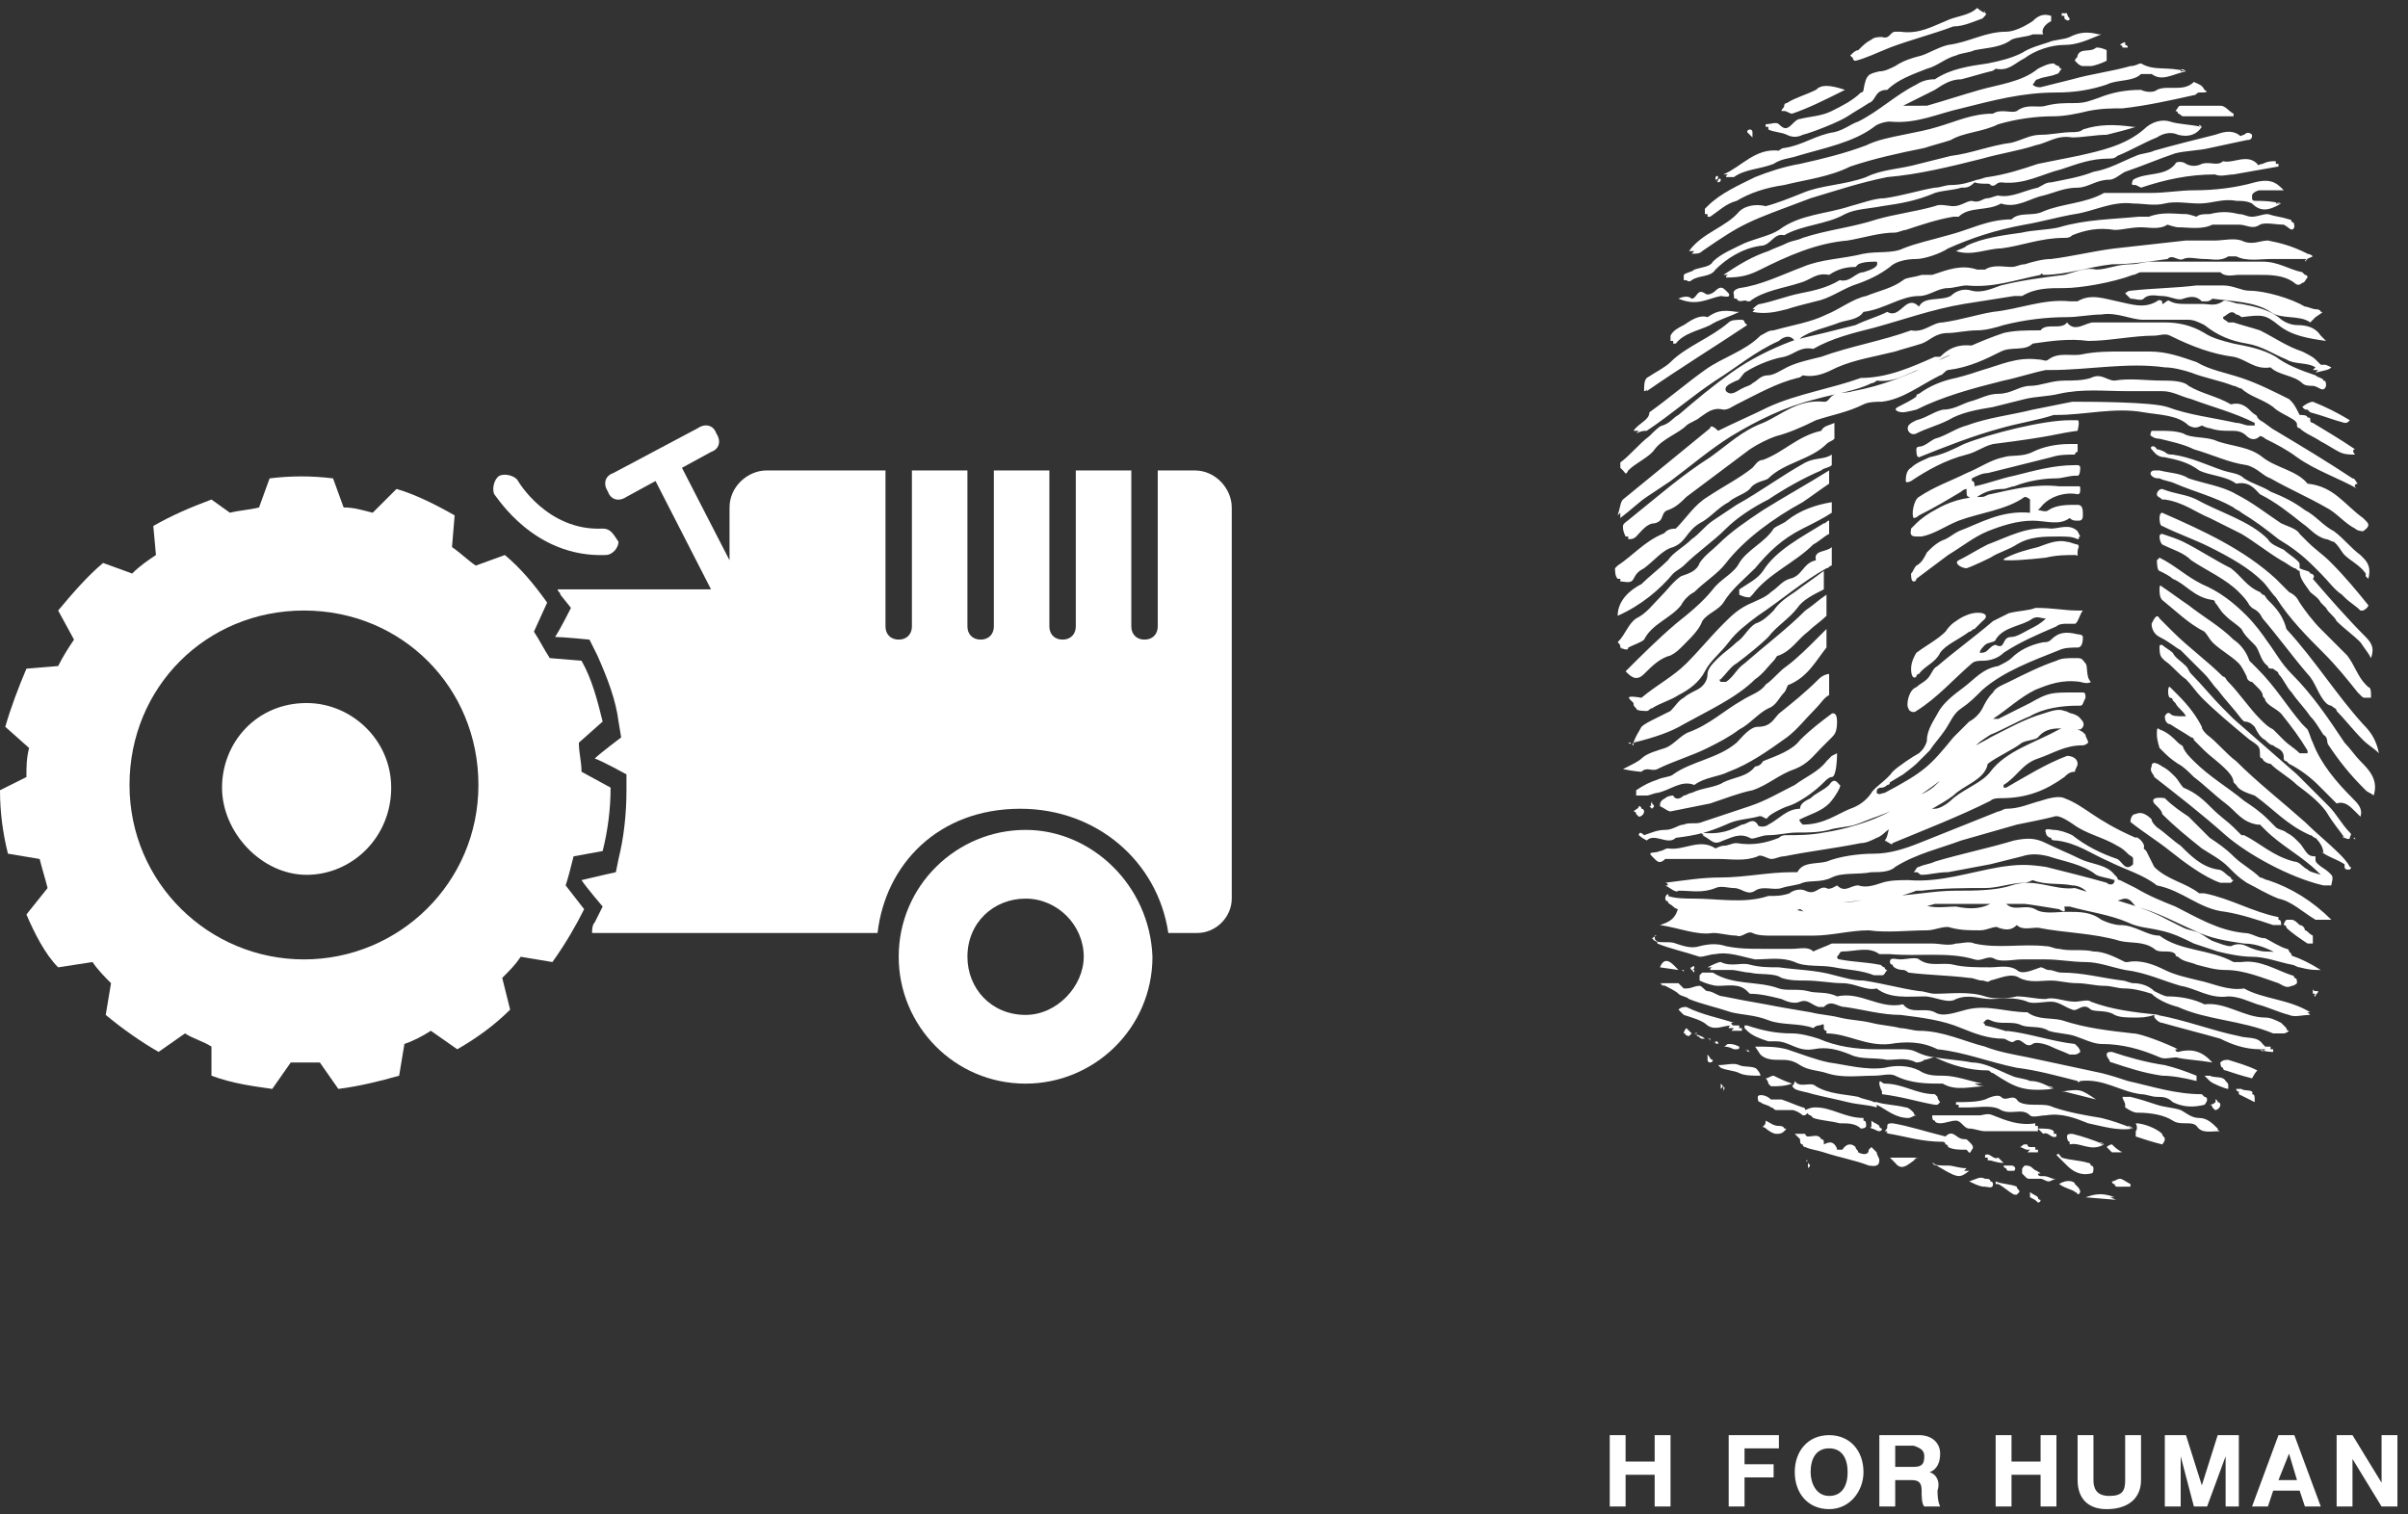
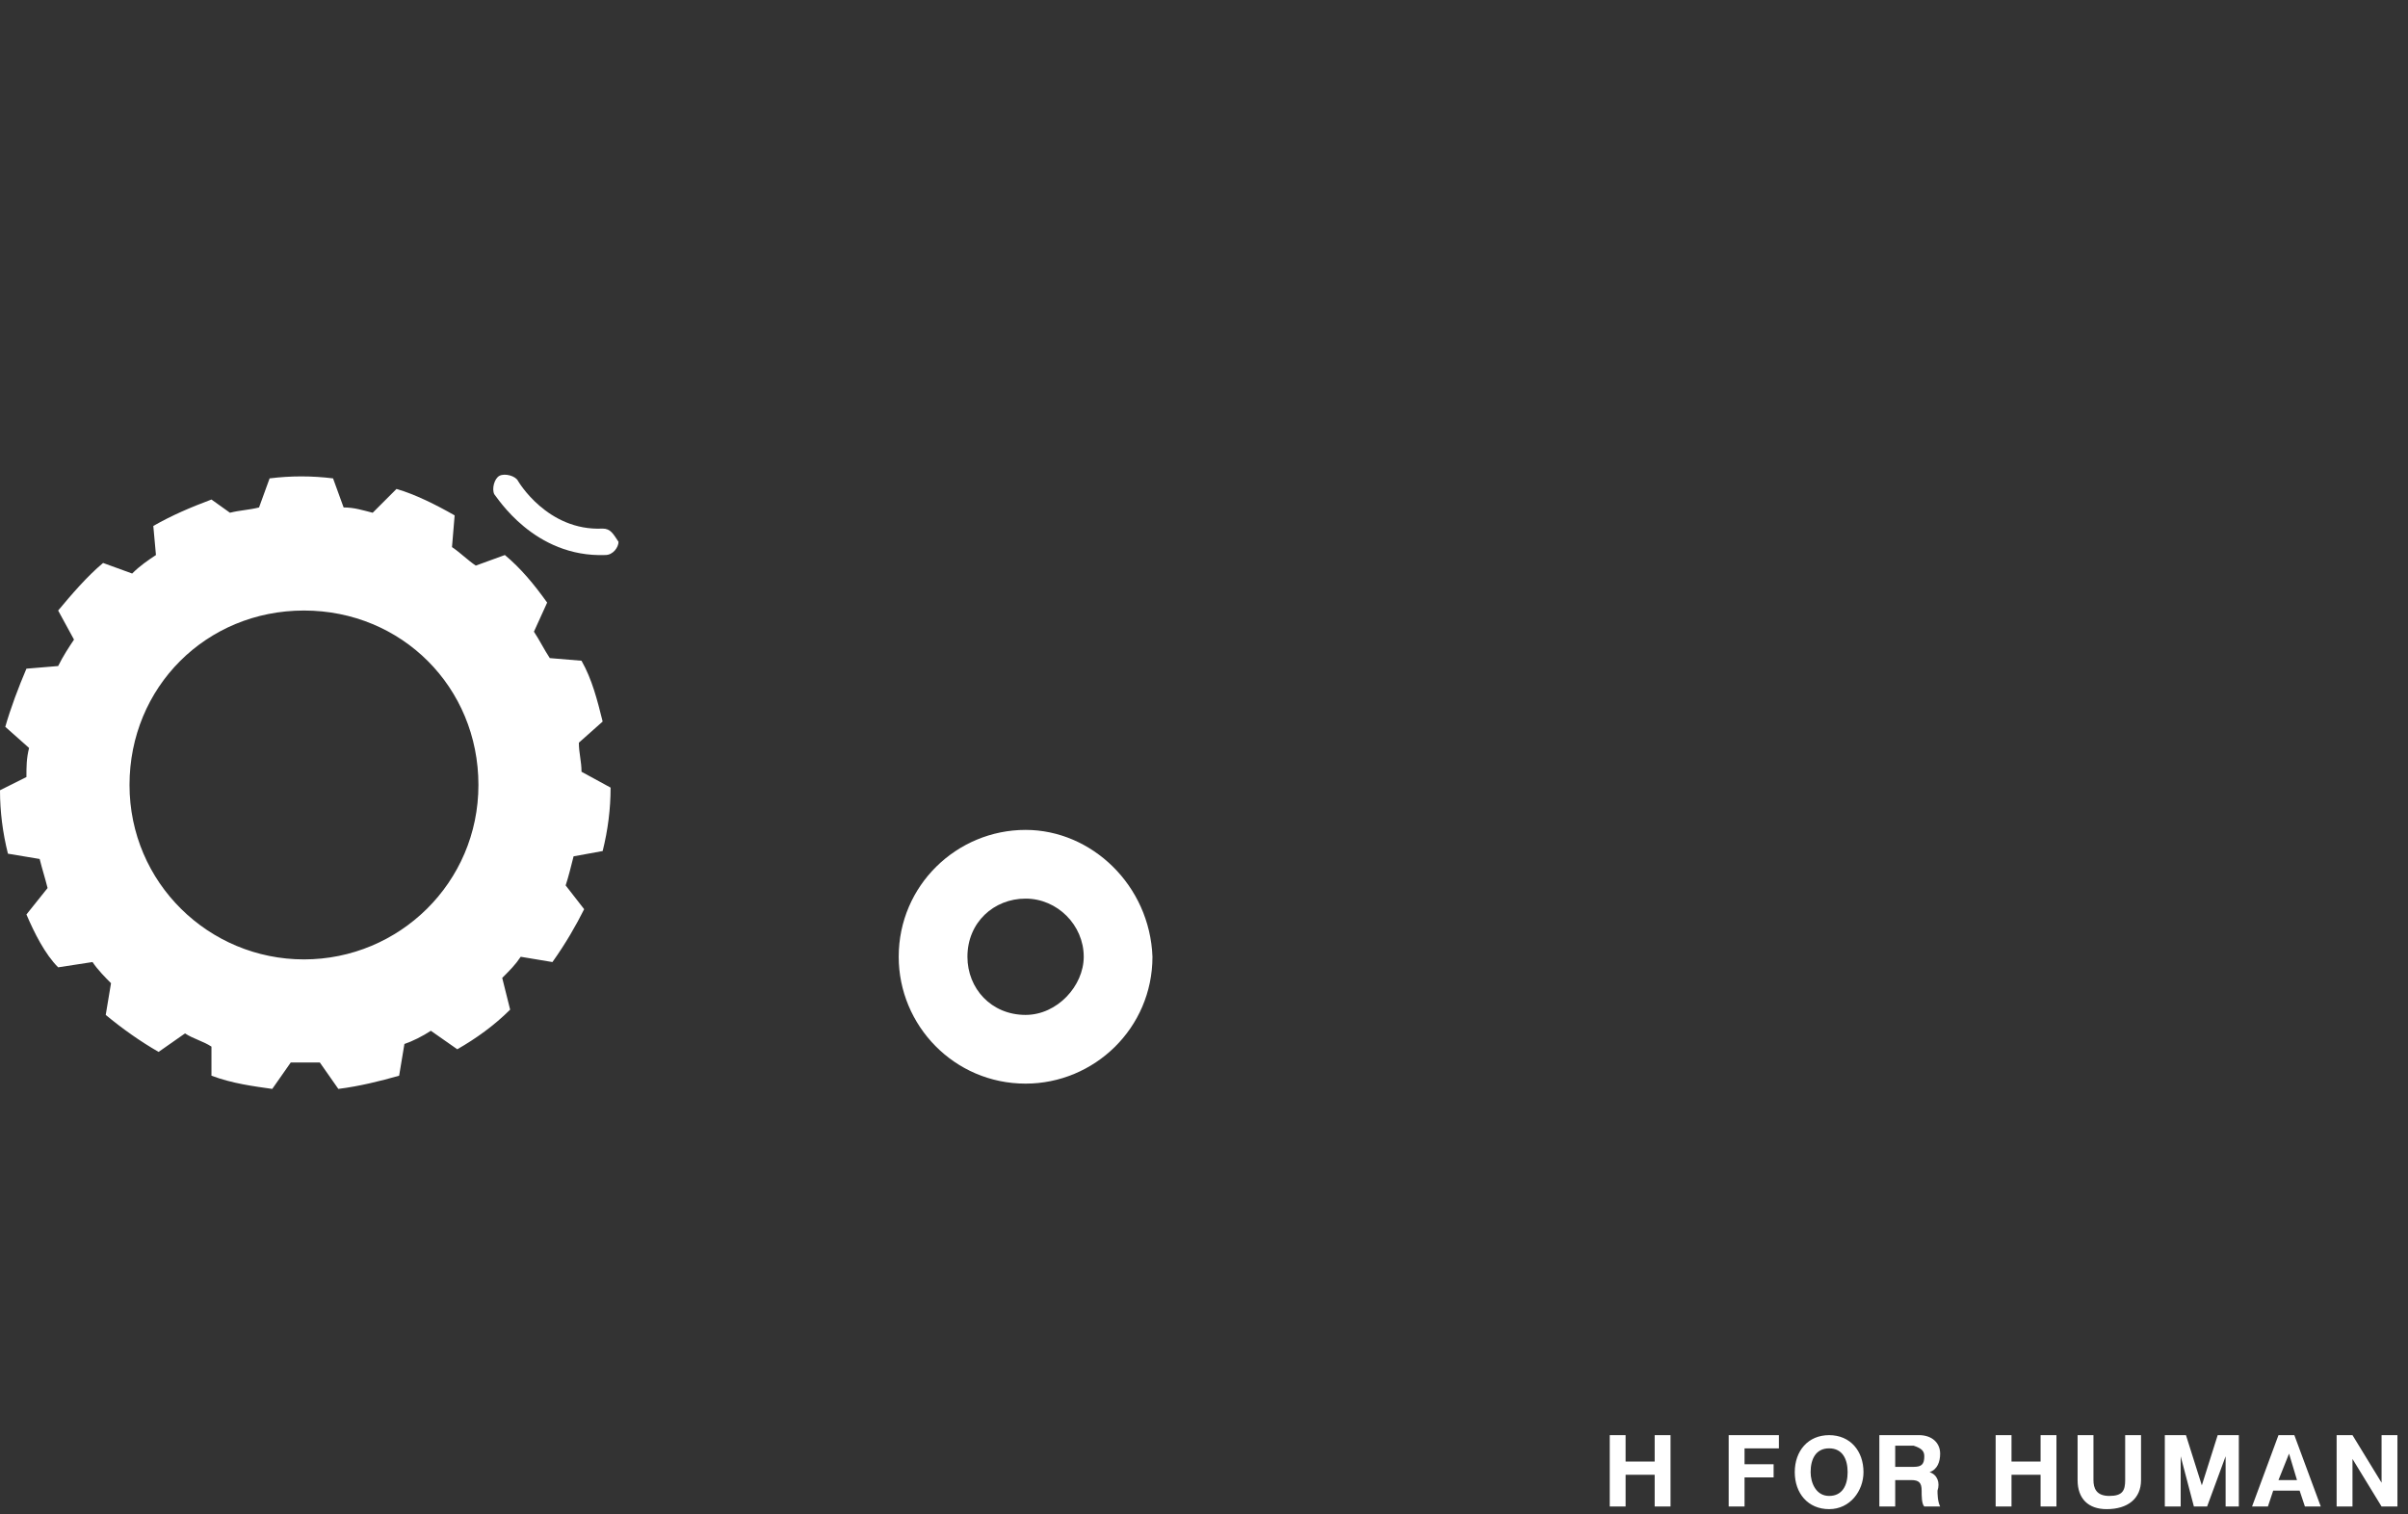
<svg xmlns="http://www.w3.org/2000/svg" version="1.1" id="Livello_1" x="0px" y="0px" viewBox="0 0 91.1 57.3" style="enable-background:new 0 0 91.1 57.3;" xml:space="preserve">
  <rect x="0" y="0" width="91.1" height="57.3" fill="#333333" stroke="none" />
  <style type="text/css"> .st0{fill:#FFFFFF;} </style>
  <g>
    <path class="st0" d="M62.6,57h0.6v-2.7h-0.6v1h-1.1v-1h-0.6V57h0.6v-1.2h1.1V57z M66,54.8h1.3v-0.5h-1.9V57H66v-1.1h1.1v-0.5H66 V54.8z M69.9,55.7c0,0.5-0.2,0.9-0.7,0.9s-0.7-0.5-0.7-0.9c0-0.5,0.2-0.9,0.7-0.9S69.9,55.2,69.9,55.7 M70.5,55.7 c0-0.8-0.5-1.4-1.3-1.4c-0.8,0-1.3,0.6-1.3,1.4c0,0.8,0.5,1.4,1.3,1.4C70,57.1,70.5,56.4,70.5,55.7 M72.8,55.1 c0,0.3-0.1,0.4-0.4,0.4h-0.7v-0.8h0.7C72.7,54.8,72.8,54.9,72.8,55.1 M73,55.7L73,55.7c0.3-0.1,0.4-0.4,0.4-0.7 c0-0.4-0.3-0.7-0.8-0.7h-1.5V57h0.6V56h0.6c0.3,0,0.4,0.1,0.4,0.4c0,0.2,0,0.5,0.1,0.6h0.6c-0.1-0.2-0.1-0.5-0.1-0.6 C73.4,56.1,73.3,55.8,73,55.7 M77.2,57h0.6v-2.7h-0.6v1h-1.1v-1h-0.6V57h0.6v-1.2h1.1V57z M81,56v-1.7h-0.6V56 c0,0.4-0.1,0.6-0.6,0.6c-0.5,0-0.6-0.3-0.6-0.6v-1.7h-0.6V56c0,0.7,0.4,1.1,1.1,1.1C80.5,57.1,81,56.7,81,56 M84.1,57h0.6v-2.7 h-0.8l-0.6,1.9h0l-0.6-1.9h-0.8V57h0.6v-1.9h0L83,57h0.5l0.7-1.9h0V57z M86.9,56h-0.7l0.4-1h0L86.9,56z M87.2,57h0.6l-1-2.7h-0.6 l-1,2.7h0.6l0.2-0.6h1L87.2,57z M90.7,57v-2.7h-0.6v1.8h0L89,54.3h-0.6V57h0.6v-1.8h0l1.1,1.8H90.7z" />
-     <path class="st0" d="M90,28.5c-0.1-0.5-0.3-0.8-0.6-1.1c-1-1.1-1.8-2.4-2.9-3.6c-0.1-0.4-0.3-0.7-0.6-1c0,0-0.1-0.1-0.1-0.1 c-0.1-0.1-0.1-0.2-0.2-0.2c0,0-0.1-0.1-0.1-0.1c-0.5-0.2-0.7-0.6-1.1-0.9c-0.6-0.3-1.2-0.7-1.8-1c-0.2-0.1-0.5-0.2-0.8-0.3 c0,0-0.1,0-0.1,0.1c0,0.2,0.1,0.3,0.1,0.3c0.4,0.2,0.8,0.3,1.1,0.6c0.6,0.4,1.3,0.7,1.8,1.2c0.1,0.1,0.3,0.3,0.4,0.5 c0,0,0,0,0.1,0.1c0,0,0,0,0,0c0.2,0.1,0.3,0.2,0.4,0.4c0.6,0.7,1.1,1.4,1.7,2.1c0.3,0.3,0.4,0.8,0.7,1.1c0,0,0.1,0.1,0.2,0.1 c0.1,0.1,0.2,0.1,0.2,0.2c0.3,0.3,0.6,0.7,1,1.1C89.6,28.2,89.8,28.3,90,28.5 M89.7,26.4c0,0,0-0.1,0-0.1c0-0.1,0-0.3-0.1-0.3 c0,0,0,0,0,0c0,0,0,0,0,0c0,0-0.1-0.1-0.1-0.1c-0.3-0.3-0.4-0.7-0.7-1.1c-0.1-0.1-0.2-0.2-0.3-0.3c-0.2-0.2-0.4-0.4-0.6-0.6 c0,0-0.1-0.1-0.1-0.1c-0.3-0.3-0.6-0.7-0.8-1c-0.1-0.2-0.2-0.3-0.4-0.4c-0.2-0.2-0.3-0.3-0.5-0.5c-1.2-1.1-2.7-1.8-4.3-2.5 c-0.1,0-0.1,0.2-0.1,0.2s0,0.3,0.1,0.3c0.6,0.3,1.2,0.5,1.8,0.8c0.8,0.4,1.5,0.8,2,1.3c0.2,0.2,0.3,0.4,0.5,0.6 c0.5,0.8,1.2,1.5,1.8,2.1c0.5,0.5,0.9,1,1.3,1.5c0,0,0,0,0.1,0.1c0,0,0,0,0,0c0.1,0.1,0.1,0.1,0.2,0.1 C89.6,26.4,89.7,26.4,89.7,26.4 M88.1,28.2c0.4,0.6,0.8,1.1,1.3,1.6c0,0,0,0,0.1,0.1c0,0,0,0,0,0c0.1,0.1,0.2,0.1,0.3,0.2 c0.2-0.6-0.2-1-0.5-1.3c-0.2-0.2-0.4-0.5-0.6-0.7c-0.6-0.9-1.2-1.8-2-2.6c-0.4-0.4-0.6-0.8-0.9-1.2c-0.2-0.3-0.5-0.7-0.8-1 c-0.5-0.5-1-0.9-1.7-1.2c-0.6-0.3-1-0.7-1.6-1c0,0-0.1,0.1-0.1,0.1c0,0,0,0.4,0.1,0.4c0.2,0.1,0.4,0.2,0.5,0.3 c0.5,0.2,0.8,0.7,1.5,0.8c0,0,0.1,0,0.1,0.1c0.1,0.1,0.2,0.3,0.3,0.4c0,0,0,0,0,0c0,0,0,0,0.1,0.1c0.2,0.2,0.4,0.3,0.6,0.5 c0.1,0.2,0.2,0.3,0.4,0.5c0,0,0.1,0.1,0.1,0.1c0,0,0,0,0,0c0.2,0.2,0.2,0.6,0.5,0.8c0,0.1,0.1,0.1,0.2,0.1c0.1,0.1,0.2,0.1,0.2,0.2 c0.2,0.2,0.3,0.5,0.5,0.7c0.2,0.3,0.5,0.6,0.7,0.9c0.2,0.2,0.3,0.4,0.5,0.7C88.1,27.9,88,28.1,88.1,28.2 M89.1,30.7 c0.1,0.1,0.1,0.1,0.2,0.2c0.1-0.3-0.1-0.5-0.3-0.7c-0.6-0.6-1.2-1.3-1.5-2.1c-0.1-0.2-0.1-0.3-0.2-0.5c0,0,0,0-0.1-0.1c0,0,0,0,0,0 c0,0-0.1-0.1-0.1-0.1c-0.6-0.7-1-1.4-1.7-2.1c-0.1-0.1-0.2-0.2-0.3-0.3c-0.1-0.3-0.3-0.6-0.6-0.8c-0.5-0.5-1.2-0.9-1.7-1.3 c-0.3-0.2-0.7-0.5-1-0.7c-0.1-0.1-0.1,0-0.1,0.1c0,0.1,0,0.3,0.1,0.4c0.5,0.4,1,0.9,1.6,1.2c0.1,0.1,0.2,0.3,0.3,0.4 c0.3,0.3,0.7,0.5,1,0.8c0.1,0.1,0.2,0.3,0.3,0.5c0,0.1,0.1,0.2,0.2,0.2c0.1,0.1,0.1,0.1,0.2,0.2c0.1,0.1,0.2,0.2,0.2,0.3 c0,0.1,0.1,0.1,0.1,0.2c0.1,0.2,0.4,0.3,0.6,0.5c0,0,0,0,0,0c0.4,0.5,0.7,0.9,1,1.4c0,0,0,0.1,0,0.1c-0.1,0-0.2,0-0.3,0 c-0.2-0.2-0.4-0.3-0.6-0.5c-0.1-0.1-0.2-0.2-0.3-0.3c0,0-0.1-0.1-0.1-0.1c-0.2-0.1-0.3-0.2-0.5-0.4c-0.4-0.4-0.8-1-1.2-1.4 c-0.1-0.1-0.1-0.2-0.2-0.2c0,0,0,0,0,0c0,0,0,0,0,0c-0.6-0.6-1.3-1.1-1.9-1.7c-0.1-0.1-0.1-0.1-0.2-0.2c-0.1-0.1-0.2-0.2-0.3-0.3 c-0.1-0.2-0.2,0-0.3,0.2c0,0.2,0.1,0.4,0.3,0.5c0.4,0.2,0.6,0.4,0.8,0.5c0.1,0.1,0.3,0.3,0.4,0.4c0.2,0.2,0.3,0.3,0.5,0.5 c0.2,0.2,0.3,0.4,0.5,0.6c0.3,0.4,0.6,0.7,0.9,1.1c0,0,0,0,0,0c0,0,0,0,0.1,0.1c0.2,0,0.3,0.1,0.4,0.2c0.1,0.2,0.2,0.4,0.4,0.5 c0.1,0.1,0.2,0.2,0.3,0.2c0.1,0.1,0.2,0.1,0.3,0.2c0.1,0.1,0.1,0.2,0.1,0.3c0,0,0,0.1,0.1,0.1c0,0,0.1,0.1,0.1,0.1 c0.4,0.2,0.8,0.5,1.1,0.8c0.2,0.2,0.5,0.5,0.7,0.7C88.7,30.3,88.9,30.5,89.1,30.7 M74.6,18.2c0,0,0-0.1,0-0.1 c0.2-0.1,0.4-0.2,0.6-0.2c0.8-0.2,1.6-0.4,2.4-0.6c0.3-0.1,0.6-0.1,0.9-0.1c0,0,0-0.1,0.1-0.1c0,0,0-0.3,0-0.3c0,0,0,0,0,0 c-0.1,0-0.2,0-0.3,0c-0.5,0-1,0.1-1.4,0.3c-0.4,0.2-0.8,0.1-1.1,0.2c-0.5,0.1-0.9,0.4-1.4,0.6c-0.6,0.3-1.2,0.5-1.8,0.9 c-0.2,0.1-0.3,0.7-0.2,0.8c0.1,0,0.2-0.1,0.2-0.1c0.6-0.3,1.1-0.6,1.6-0.9c0.1-0.1,0.2-0.1,0.2-0.1c0,0,0,0.1,0,0.1 c0,0.1,0,0.2,0.1,0.2c0,0.1,0.2,0.1,0.3,0c0.3-0.2,0.6-0.3,1-0.3c0.1,0,0.3-0.1,0.4-0.1c0.5-0.2,1.1-0.3,1.6-0.3 c0.2,0,0.5-0.1,0.7-0.1c0,0,0.1,0,0.1,0c0.1,0,0.1-0.3,0.1-0.3c0-0.1-0.1-0.1-0.1-0.1c0,0,0,0-0.1,0c-0.8,0-1.5,0.2-2.3,0.4 c-0.5,0.1-1,0.3-1.5,0.4C74.7,18.3,74.7,18.2,74.6,18.2 M78.6,16.3c0,0,0.1-0.4,0-0.4c0,0,0,0-0.1,0c-0.1,0-0.1,0-0.2,0 c-1,0-3,0.5-4,0.9c-0.4,0.2-0.8,0.4-1.3,0.5c-0.2,0.1-0.5,0.2-0.7,0.4c-0.2,0.1-0.2,0.4-0.2,0.5c0,0.1,0.2,0,0.2,0 c0.6-0.4,1.3-0.8,2.1-1c0.4-0.1,0.6-0.3,1-0.4C77.8,16.5,77.8,16.4,78.6,16.3C78.6,16.3,78.6,16.4,78.6,16.3 M77.1,19.3 c0,0,0.1-0.1,0.1-0.1c0.3-0.4,0.9-0.6,1.4-0.5c0.1,0,0.1-0.1,0.1-0.2c0-0.1,0-0.1-0.1-0.1c-0.2,0-0.4,0-0.7,0 c-0.9-0.1-1.7,0.1-2.6,0.3c-0.1,0-0.2,0.1-0.3,0.1c-0.7,0-1.3,0.2-1.8,0.5c-0.2,0.1-0.5,0.3-0.7,0.5c0,0-0.1,0.1-0.2,0.2 c0,0.1-0.1,0.3,0.2,0.3c0.1,0,0.2,0,0.2,0c0,0,0,0,0,0c0,0,0,0,0,0c0,0,0,0,0,0c0,0,0,0,0,0c0.5-0.1,0.9-0.4,1.4-0.6 c0.8-0.3,1.8-0.4,2.5-0.9c0,0,0.1,0,0.2,0.1c0,0.1,0,0.3,0,0.5c-1.1-0.1-1.9,0.4-2.7,0.7c-0.2,0.1-0.3,0.2-0.5,0.3 c-0.3,0.1-0.5,0.3-0.7,0.5c-0.1,0.2-0.2,0.4-0.4,0.5c-0.1,0.1-0.1,0.2-0.2,0.3c0,0.1,0,0.3,0.1,0.3c0.1,0,0.1-0.1,0.1-0.1 c0.4-0.3,0.8-0.6,1.2-0.9c0.5-0.3,1-0.7,1.5-0.9c0.5-0.2,1.1-0.4,1.7-0.4c0.5,0,1,0.2,1.4-0.1c0.1,0.1,0.2,0.1,0.3,0.1 c0.1,0,0.2,0,0.2-0.2c0-0.2,0-0.4-0.2-0.4c-0.4,0-0.8,0-1.1,0.2C77.4,19.4,77.2,19.3,77.1,19.3 M78.6,20.9c0-0.2,0.1-0.2,0-0.3 c-0.1,0-0.3-0.1-0.4-0.1c-0.4-0.1-0.8,0.1-1.1,0.2c-0.4,0.1-0.8,0.2-1.2,0.4c-0.2,0.1-0.1,0.1,0.2,0.1c0.4,0,1.3-0.1,1.3-0.1 c0.4-0.1,0.8-0.1,1.1-0.1C78.6,21,78.6,21.1,78.6,20.9 M75.3,21.1c0.3-0.2,0.7-0.3,1-0.5c0.5-0.3,1-0.3,1.6-0.3 c0.3,0,0.5,0,0.7,0.1c0.1,0,0-0.1,0.1-0.1c0,0-0.1-0.2-0.1-0.2c-0.3-0.3-0.7-0.1-1-0.1c-0.9-0.1-1.6,0.3-2.4,0.6 c-0.4,0.2-0.7,0.4-1.1,0.6c-0.2,0.1,0.1,0.3,0.3,0.3C74.7,21.4,75.3,21.1,75.3,21.1 M75,23.2c-0.5-0.1-1,0.3-1,0.3 s-0.2,0.1-0.4,0.4c-0.3,0.3-0.7,0.5-1.1,0.8c0,0-0.2,0.3-0.2,0.6c0,0.3,0.1,0.4,0.2,0.3c0,0,0-0.1,0.1-0.1c0.2-0.3,0.6-0.4,0.8-0.8 c0.2-0.3,0.7-0.5,1.1-0.8c0.1,0,0.1-0.1,0.2-0.1l0.3-0.3C75,23.5,75.3,23.3,75,23.2 M77.4,23.4c-0.2,0.2-0.4,0.3-0.6,0.4 c-0.2,0.1-0.5,0.3-0.7,0.3c-0.4,0-0.2,0.5-0.6,0.3c-0.1,0-0.2,0.1-0.3,0.2c-0.1,0.1-0.2,0.1-0.3,0.1c0-0.1,0.1-0.2,0.2-0.3 c0.1-0.1,0.4-0.1,0.4-0.2c0.3-0.5,1-0.5,1.4-0.8C77.1,23.3,77.2,23.4,77.4,23.4 M78.6,23.1c-0.5,0-0.9-0.1-1.6-0.1 c-0.2,0.1-0.6,0.1-1,0.2c-0.2,0.1-0.4,0.2-0.6,0.3c-0.7,0.6-1.4,1.1-2.1,1.7c-0.2,0.1-0.2,0.3-0.4,0.5c-0.1,0.1-0.3,0.2-0.4,0.3 c-0.3,0.1-0.4,0.7-0.3,0.8c0,0.1,0.2,0.2,0.3,0.1c0.8-0.5,1.4-1.2,2.1-1.8c0.1-0.1,0.3-0.1,0.4-0.1c0.3,0,0.6-0.1,0.8-0.3 c0.6-0.4,1.3-0.7,2-1c0.1-0.1,0.3-0.1,0.4-0.1c0.1,0,0.2,0,0.3,0c0.1,0,0.2-0.4,0.3-0.5C78.8,23.1,78.6,23.1,78.6,23.1 M78.9,25.1 c-0.1-0.1-0.1-0.2-0.3-0.2v0c0,0,0,0-0.1,0c0,0,0,0,0,0c0,0,0,0,0,0c-0.3,0-0.5,0-0.7,0.1c-0.6,0.2-1.2,0.5-1.8,0.8 c-0.2,0.1-0.5,0.2-0.6,0.4c-0.2,0.2-0.3,0.4-0.4,0.6c-0.1,0.2-0.3,0.4-0.5,0.5c-0.2,0.2-0.4,0.4-0.6,0.6c-0.9,1.1-1.1,1.3-2.6,2.1 c-0.1,0-0.2,0.1-0.3,0c0-0.1,0-0.2,0.2-0.2c0.1,0,0.2-0.1,0.2-0.1c0,0,0.1,0,0.1-0.1l0,0l0.5-0.3c0,0,0.4-0.3,0.5-0.4 c0.2-0.2,0.3-0.3,0.5-0.5c0.2-0.3,0.4-0.5,0.6-0.8c0.2-0.3,0.3-0.6,0.6-0.8c0.3-0.2,0.5-0.4,0.8-0.7c0.8-0.7,1.9-1.1,2.9-1.5 c0.2-0.1,0.5-0.1,0.7-0.1c0.2,0,0.2-0.3,0.2-0.4c0-0.1-0.2-0.1-0.2-0.1c-0.4-0.1-0.7-0.1-1,0.2c-0.1,0.1-0.2,0.1-0.3,0.1 c-0.5,0.1-0.9,0.3-1.2,0.6c-0.1,0.1-0.3,0.2-0.5,0.3c-0.6,0.1-0.9,0.5-1.3,0.8c-0.4,0.3-0.8,0.6-1,1c-0.1,0.2-0.4,0.6-0.4,1 c0,0.1-0.1,0.3-0.2,0.4c0,0-0.1,0.1-0.1,0.1c-0.2,0.1-0.8,0.5-1,0.7c-0.2,0.3-0.7,0.6-0.8,0.8c-0.2,0.3-0.5,0.5-0.8,0.6 c-0.5,0.2-1,0.6-1.8,0.6C68,31,68.1,31,68.1,31c0.4-0.2,0.8-0.3,1.1-0.6c0.2-0.2,0.5-0.7,0.4-0.7c-0.1-0.1-0.2-0.3-0.4,0 c-0.2,0.2-0.5,0.3-0.7,0.5c-0.2,0.1-0.4,0.2-0.4,0.4c-0.5,0-0.8,0.4-1.2,0.6c-0.1,0.1-0.4,0.1-0.4,0c-0.2-0.3-0.4,0-0.6,0 c-0.4,0.2-0.8,0.4-1.6,0.3c0.1,0,0.1,0.1,0.2,0.1c0,0-0.1,0-0.1,0c0.4,0.2,0.4,0.4,0.8,0.2c0.3-0.1,0.6-0.3,1-0.1 c0.1,0.1,0.4-0.1,0.7-0.1c0.4,0,0.7-0.1,1.1-0.1c0.4,0,0.8,0,1.2-0.1c0.3-0.1,0.7-0.1,1-0.2c0.3-0.1,0.5-0.2,0.8-0.3 c1.1-0.4,2-1,2.8-1.7c0.3-0.2,0.6-0.5,0.8-0.8c0.2-0.3,0.4-0.4,0.7-0.6c0.5-0.2,1-0.5,1.5-0.7c0.5-0.3,1.2-0.4,1.8-0.4 c0,0,0,0,0.1,0c0,0,0,0,0,0c0.1,0,0.1-0.1,0.2-0.3c0-0.1,0-0.2-0.1-0.2c-0.1,0-0.2,0-0.3,0c-0.9,0-1,0-1.7,0.4 c-0.4,0.2-0.8,0.4-1.2,0.6c0,0-0.1,0-0.2,0c0.6-0.4,1-0.8,1.6-1.1c0.5-0.2,1-0.4,1.7-0.3c0,0,0.3,0.1,0.4,0 C78.9,25.6,79,25.2,78.9,25.1 M61.5,25.4C61.5,25.4,61.5,25.4,61.5,25.4C61.5,25.5,61.5,25.5,61.5,25.4c0.2,0.2,0.4,0.4,0.7,0.1 c0.3-0.3,0.6-0.6,1-0.7c0.2-0.1,0.3-0.2,0.5-0.4c0.3-0.3,0.6-0.6,0.7-0.9c0.2-0.3,0.6-0.4,0.8-0.7c0.3-0.5,0.8-0.9,1.2-1.3 c0.5-0.6,1-1.1,1.8-1.5c0.4-0.2,0.8-0.4,1.1-0.6v-0.4c-0.6,0.1-1.2,0.3-1.7,0.7c-0.1,0.1-0.4,0.2-0.5,0.3c-0.3,0.5-1,0.8-1.3,1.3 c-0.2,0.4-0.7,0.6-1,1c-0.4,0.5-0.9,0.9-1.4,1.3C62.7,24.2,62.1,24.8,61.5,25.4 M61.8,28.1C61.8,28.1,61.8,28.1,61.8,28.1 c0,0,0.1,0,0.1-0.1C61.9,28.1,61.9,28.1,61.8,28.1C61.8,28.1,61.8,28.1,61.8,28.1C61.8,28.1,61.7,28.2,61.8,28.1 c-0.1,0.1,0,0.1,0,0.1C61.8,28.2,61.8,28.2,61.8,28.1C61.9,28.2,61.9,28.2,61.8,28.1c0.8-0.2,1.4-0.4,1.9-0.7c0.9-0.5,2-1,2.7-1.7 c0.3-0.2,0.5-0.5,0.7-0.7c0.1-0.1,0.1-0.2,0.2-0.2c0.5-0.2,0.7-0.6,1.1-0.9c0.2-0.2,0.5-0.4,0.7-0.6v-0.8c-0.3,0.2-0.5,0.4-0.8,0.6 c-0.7,0.7-1.5,1.3-2.3,2c-0.3,0.2-0.4,0.5-0.7,0.7c0,0-0.1,0-0.2,0c0,0-0.1-0.1,0-0.1c0.2-0.2,0.4-0.5,0.6-0.6 c0.4-0.3,0.9-0.7,1.2-1c0.3-0.4,0.8-0.7,1.1-1.1c0.2-0.3,0.6-0.5,1-0.7v-0.7c-0.4,0.3-0.7,0.5-1.1,0.8c-0.3,0.2-0.6,0.4-0.8,0.7 c-0.2,0.2-0.4,0.4-0.7,0.5c-0.3,0.2-0.4,0.5-0.7,0.7c-0.2,0.2-0.5,0.4-0.7,0.6c-0.2,0.2-0.4,0.4-0.4,0.6c0,0.3-0.2,0.5-0.4,0.6 c-0.2,0.1-0.4,0.2-0.5,0.3c-0.2,0.1-0.3,0.3-0.5,0.5c-0.2,0.1-0.4,0.2-0.6,0.3c-0.2,0.1-0.4,0.2-0.5,0.3 C62,27.7,61.9,27.8,61.8,28.1C61.8,28.1,61.7,28,61.8,28.1c-0.1,0-0.1,0-0.2,0c0,0,0.1,0.1,0.1,0C61.7,28.1,61.8,28.1,61.8,28.1 M61.7,26.5c0,0,0.1,0.1,0.1,0.1c0,0,0,0,0,0c0,0.1,0,0.1,0.1,0.2c0,0.1,0.3,0.1,0.4,0.1c0.1,0,0.1-0.1,0.2-0.1 c0.3-0.2,0.7-0.3,1-0.5c0.4-0.2,0.8-0.5,1-0.9c0.2-0.4,0.6-0.7,0.9-1.1c0.3-0.4,0.7-0.7,1.1-1c0.9-0.6,1.7-1.3,2.6-1.8 c0.1,0,0.1-0.1,0.2-0.1v-0.7c0,0,0,0,0,0c-0.2,0.2-0.7,0.1-0.6,0.5c-0.5,0.1-0.5,0.6-1,0.7c-0.3,0.1-0.4,0.3-0.7,0.5 c-0.2,0.2-0.5,0.3-0.7,0.4c-0.5,0.2-0.8,0.5-1.1,0.8c-0.5,0.5-0.9,1-1.4,1.5c-0.5,0.5-1.1,0.8-1.7,1.3 C61.5,26.3,61.6,26.4,61.7,26.5 M65.8,22.5C65.8,22.5,65.9,22.5,65.8,22.5C65.9,22.5,65.9,22.5,65.8,22.5c0.2,0.1,0.3,0.1,0.4,0.1 c0,0,0.1-0.1,0.1-0.1c0.6-0.8,1.6-1.2,2.3-1.9c0.2-0.1,0.4-0.3,0.6-0.4v-0.5c-0.1,0-0.1,0.1-0.2,0.1c-0.8,0.5-1.8,1-2.3,1.8 c-0.2,0.3-0.6,0.5-0.9,0.7C65.8,22.3,65.8,22.4,65.8,22.5 M68.7,15.9c0.6-0.2,1.2-0.3,1.8-0.6c0.2-0.1,0.5-0.1,0.7-0.1 c0.8-0.1,1.4-0.6,2.2-1c0.1,0,0.2-0.2,0.3-0.2c0.8-0.1,1.4-0.4,2-0.7c0.4-0.2,0.9,0,1.2-0.3c0.7-0.1,1.4-0.2,2.1-0.1 c0.8,0,1.7-0.2,2.5-0.2c0.2,0,0.4-0.1,0.6,0c0.8,0.4,1.6,0.7,2.4,0.8c0.5,0.1,0.8,0.5,1.4,0.4c0,0,0,0,0,0c0.3,0.3,0.9,0.3,1.2,0.6 c0.1,0.1,0.3,0.1,0.4,0.1c0.2,0,0.4,0.3,0.5,0c0-0.1,0-0.2-0.1-0.2c0-0.1-0.2-0.1-0.3-0.2c-0.6-0.2-1.1-0.4-1.5-0.7 c-0.5-0.3-1.1-0.4-1.6-0.5c-0.4-0.1-0.8-0.2-1.1-0.4c-0.5-0.3-1-0.4-1.5-0.4c-0.4,0-0.8,0-1.2,0c-0.5,0-1,0-1.5,0 c-0.3,0-0.7,0.4-1,0c-0.2,0.3-0.8,0-1,0.3c0,0-0.1,0-0.1,0c-0.4,0-0.9,0-1.3,0.1c-0.9,0.3-1.7,0.7-2.6,1.1c-1,0.5-2,0.9-3.1,1.1 c-0.3,0.1-0.7,0-0.9,0.3c-0.1,0.1-0.1,0.1-0.2,0.1c-1-0.1-1.6,0.5-2.3,0.8c-0.8,0.3-1.3,0.8-2,1.3c-1.1,0.7-2,1.5-3,2.3 c-0.1,0.1-0.3,0.2-0.3,0.3c0,0.1,0,0.2,0.1,0.4c0,0,0,0,0.1,0c0,0,0,0.1,0,0.1c0.1,0,0.2,0,0.3-0.1c0.2-0.2,0.4-0.5,0.7-0.5 c0.4-0.1,0.2-0.4,0.5-0.5c0.3-0.1,0.5-0.3,0.7-0.5c0.8-0.6,1.6-1.2,2.4-1.8c0.3-0.2,0.7-0.4,1-0.5C67.6,16.4,68.1,16.2,68.7,15.9 M62.5,30.5C62.5,30.4,62.5,30.4,62.5,30.5c0-0.1,0-0.1,0-0.2C62.5,30.4,62.4,30.4,62.5,30.5C62.4,30.4,62.5,30.5,62.5,30.5 M62.5,30.4c0,0,0,0.1-0.1,0.1c0,0,0,0,0.1,0.1C62.6,30.5,62.6,30.5,62.5,30.4C62.6,30.4,62.6,30.4,62.5,30.4 M62.3,30.1 c0.1,0,0.3-0.1,0.4-0.1c0.5-0.1,0.9-0.5,1.4-0.3c0.4-0.3,0.9-0.3,1.3-0.5c0.8-0.3,1.5-0.8,2.2-1.3c0.4-0.3,0.7-0.7,1.1-1.1 c0.2-0.2,0.3-0.4,0.5-0.5v-0.8c0,0-0.2,0-0.4,0.2c-0.5,0.5-1,0.9-1.5,1.3c-0.2,0.2-0.3,0.5-0.8,0.5c-0.3,0-0.6,0.4-0.8,0.6 c-0.7,0.6-1.7,0.7-2.4,1.2c-0.1,0.1-0.4,0.1-0.6,0.2c-0.3,0.1-0.5,0.2-0.8,0.4c0,0,0,0.1,0,0.2c0,0,0,0,0.1,0c0,0,0,0,0,0 C62.1,30.1,62.2,30.1,62.3,30.1 M62.8,30.5C62.8,30.5,62.8,30.6,62.8,30.5C62.8,30.6,62.8,30.6,62.8,30.5c0.2,0.1,0.3,0.2,0.4,0.2 c0.5-0.1,1-0.2,1.5-0.3c0.6-0.2,1.1-0.4,1.6-0.5c0.6-0.2,1-0.6,1.6-0.8c0.5-0.2,0.7-0.5,1-0.8c0.1-0.1,0.3-0.3,0.4-0.4 c0.1-0.1,0.2-0.2,0.2-0.6c0-0.4-0.2-0.3-0.2-0.3c-0.4,0.3-0.8,0.6-1.2,1c-0.3,0.4-0.9,0.6-1.4,0.8C66.6,29,66.4,29,66.4,29 c-0.3,0.4-0.8,0.4-1.2,0.6c-0.3,0.2-0.8,0.2-1.2,0.4c-0.1,0-0.2,0.1-0.3,0.1c-0.1,0.1-0.3,0.2-0.4,0c0,0-0.2,0-0.3,0.1 C62.8,30.3,62.8,30.4,62.8,30.5 M71.3,31.8C71.4,31.8,71.4,31.8,71.3,31.8C71.4,31.8,71.4,31.9,71.3,31.8c0.2,0.1,0.3,0.2,0.3,0.1 c1.2-0.5,2.5-1,3.7-1.6c0.1-0.1,0.3-0.1,0.4-0.1c1,0,1.7-0.3,2.4-0.8c0.1-0.1,0.2-0.2,0.4-0.2c0-0.1,0.1-0.2,0.1-0.3 c0-0.2-0.2-0.3-0.4-0.3c-0.8,0.3-1.6,0.8-2.3,1.2c0,0-0.1,0-0.1,0c0,0,0-0.1,0-0.1c0.5-0.3,0.7-0.8,1.3-1c0.6-0.2,1-0.5,1.7-0.5 c0.1,0,0.2-0.1,0.2-0.1c0-0.1-0.1-0.2-0.1-0.3c0,0,0,0,0,0c0,0,0,0-0.1-0.1c-0.3-0.2-0.7-0.2-0.9-0.1c-0.9,0.5-2,0.8-2.6,1.6 c-0.3,0.4-0.9,0.6-1.4,1c-0.2,0.2-0.5,0.4-0.7,0.4c-0.4,0-0.6,0.3-0.9,0.3c-0.3,0.1-0.5,0.2-0.8,0.3C71.4,31.6,71.4,31.7,71.3,31.8 M80.8,31.7c-1.6-0.7-1.9-1.2-2.7-1.5c-0.2-0.1-0.6,0-0.9,0.1c-0.4,0.1-0.8,0.3-1.3,0.3c-0.1,0-0.2,0.1-0.3,0.1c-1,0.4-2,0.8-3,1.2 c-0.5,0.2-1.1,0.4-1.7,0.4c-0.6,0-1.3,0.1-1.8,0.3c-0.4,0.1-0.9,0-1.1,0.4c0,0-0.1,0-0.2,0c-0.9,0-1.8,0.2-2.7,0.2 c-0.7,0-1.3,0.1-2.1,0.2c0,0,0.1,0,0.1,0.1c0,0,0,0-0.1,0c0.2,0.1,0.4,0.3,0.5,0.2c0.5,0,0.9,0.1,1.4-0.1c0.2-0.1,0.5,0,0.7,0 c0.3,0,0.5,0.3,0.8,0.1c0.3-0.2,0.7,0,1-0.1c0.3-0.1,0.6-0.1,0.8-0.2c0.3-0.1,0.7,0,1.1-0.2c0.4-0.2,1-0.1,1.5-0.2 c0.3,0,0.7,0,0.9-0.2c0.8-0.5,1.7-0.7,2.5-1c0.7-0.2,1.4-0.4,2.1-0.6c0.5-0.1,1-0.2,1.4-0.3c0.2-0.1,0.6,0.2,0.9,0.4 c0.5,0.3,1,0.4,1.5,0.7c0.2,0.1,0.3,0.2,0.4,0.3c0.1,0.1,0.2,0.1,0.2,0.2c0,0,0,0.1,0,0.2c-0.3,0.3-0.4-0.1-0.6-0.2 c-0.6-0.2-1.2-0.5-1.7-0.9c-0.2-0.1-0.5-0.2-0.7-0.2c-0.1,0-0.4-0.1-0.3,0.1c0,0.1,0.1,0.2,0.2,0.2c0,0.1,0.1,0.1,0.2,0.1 c0.8,0.1,1.3,0.5,2,0.8c0.6,0.3,1.3,0.5,1.8,0.9c1,0.2,1.6,0.9,2.6,1c0.6,0.1,1.2,0.3,1.8,0.5c0.1,0,0.2,0,0.3,0 c0-0.1,0-0.2-0.1-0.2c0,0,0,0,0,0c0,0,0-0.1,0-0.1c-1-0.2-1.8-0.7-2.8-0.9c-0.1,0-0.2,0-0.2,0c-0.5-0.4-1.2-0.5-1.7-1 c-0.1-0.2-0.2-0.4-0.3-0.6c0,0,0,0-0.1-0.1C81.2,31.9,80.8,31.6,80.8,31.7 M62.8,35c0.1,0,0.2,0,0.3,0C63,35,62.9,35,62.8,35 c0.7,0.1,1.4,0.4,2,0.3c0.3,0,0.6,0.1,0.9,0.1c0.2,0.1,0.4-0.2,0.6-0.1c0.2,0.1,0.5,0.1,0.7,0.1c0.5,0,1.1,0,1.6,0 c0.7,0,1.4-0.2,2.1-0.2c0.7,0.1,1.5,0,2.2,0c0.3,0,0.7-0.2,0.9-0.1c0.4,0.1,0.7,0.1,1.1,0.1c0.3,0,0.6-0.2,0.7-0.1 c0.3,0.1,0.5,0.1,0.7-0.1c0.2,0.2,0.5,0.1,0.8,0.1c1,0.2,2.1,0.2,3.1,0.5c0.4,0.1,0.9,0,1.3,0.3c0.2,0.2,0.6,0,0.8,0.2c0,0,0,0,0,0 c0,0.1,0.1,0.1,0.1,0.1c0.2,0.2,0.5,0.2,0.7,0.3c0.4,0.1,0.7,0.2,1.1,0.2c0.7,0,1.4,0.3,2,0.5c0.2,0.1,0.3,0.2,0.5,0.1 c0.1,0,0.2-0.1,0.2-0.1c0-0.1,0-0.2-0.1-0.2c0,0,0,0,0,0c0,0,0-0.1-0.1-0.1c-0.6-0.2-1.2-0.6-1.9-0.5c-0.1,0-0.2,0-0.3,0 c-0.9-0.5-2-0.4-2.8-1c-0.5,0-0.9-0.4-1.5-0.4c-0.2,0-0.5-0.1-0.7-0.2c-0.4-0.3-0.8-0.3-1.3-0.3c-0.4,0-0.9,0.1-1.2-0.1 c-0.4-0.2-0.8,0.1-1.1-0.2c-0.1-0.1-0.5-0.1-0.6,0c-0.4,0.2-0.8,0.2-1.3,0.1c-0.4,0-0.9,0.1-1.3-0.1c-0.4,0.2-0.8,0-1.1,0.1 c-0.4,0.2-0.8,0.1-1.2,0.1c-0.5,0-1-0.1-1.4,0.1c-0.2,0.1-0.4,0.1-0.7,0c-1.3-0.3-2.6-0.1-3.9-0.1c-0.3,0-0.6-0.1-0.9-0.1 C63.4,34.8,63.1,34.9,62.8,35 M63,34c0,0,0,0.1,0.1,0.1c0,0.1,0.1,0.1,0.2,0.2c0.2,0.2,0.6,0.1,0.9,0.2c0.2,0,0.4,0,0.6,0 c0.4,0.1,0.9-0.1,1.3,0.2c0.7-0.3,1.5,0,2.2-0.4c0.3-0.2,0.7-0.3,1.1-0.2c0.6,0.1,1.1-0.1,1.6-0.1c0.5,0,1-0.1,1.5-0.3 c0,0,0.1,0,0.2,0c0.8-0.1,1.6-0.1,2.4-0.1c0.5,0,1-0.2,1.5-0.2c0.1,0,0.3-0.1,0.3-0.1c0.5,0.2,1,0.1,1.5,0.2c0.2,0,0.4,0.1,0.5,0.2 c0.3,0.3,0.8,0.3,1.1,0.4c0.1,0,0.3-0.1,0.4-0.1c0.2,0,0.3,0.2,0.4,0.3c0.8,0.2,1.5,0.6,2.2,0.9c0.6,0.3,1.2,0.4,1.9,0.5 c0.5,0,0.9,0.2,1.3,0.4c0.1,0,0.2,0.1,0.3,0.1c0.1,0,0.1,0,0.2,0c0-0.1,0-0.1-0.1-0.2c0,0,0,0,0,0c0,0,0-0.1-0.1-0.1 c-0.3-0.1-0.6-0.3-0.8-0.4c-0.3,0-0.5-0.2-0.8-0.2c-1-0.1-1.8-0.6-2.6-1c-0.5-0.2-1-0.4-1.5-0.7c-0.2-0.1-0.4-0.2-0.6-0.3 c-0.1,0-0.1-0.1-0.1-0.1c0,0-0.1-0.1-0.1-0.1c-0.3-0.4-0.9-0.4-1.3-0.6c-0.4-0.2-0.9-0.4-1.3-0.6c-0.4-0.2-0.7-0.2-1.2-0.1 c-1,0.3-2,0.5-3,0.8c-0.2,0.1-0.4,0.1-0.6,0.2c-0.1,0-0.1,0.1-0.2,0.2c0,0,0.1,0,0.1,0c0,0,0,0,0,0c0.1,0,0.1,0.1,0.2,0.1 c0.3,0,0.6-0.1,1-0.1c0.5-0.1,1.1-0.2,1.6-0.3c0.4-0.1,0.8-0.2,1.2-0.3c0.3-0.1,0.6-0.1,1,0c0.6,0.2,1.3,0.3,1.8,0.7 c0.2,0.1,0.4,0.1,0.7,0.2c0,0,0,0,0,0c0,0.2-0.2,0.2-0.3,0.1c-0.7-0.2-1.5-0.4-2.3-0.6c-0.7-0.1-1-0.1-1.7,0 c-1.2,0.2-2.3,0.6-3.5,0.5c-0.3,0-0.7,0-1,0.1c-0.3,0.1-0.6,0.2-0.9,0.1c-0.3,0-0.5,0.3-0.8,0c0,0-0.3,0.2-0.4,0.1 c-0.3-0.1-0.4,0.3-0.8,0.1c-0.2-0.1-0.5,0-0.6,0.1c-0.3,0.1-0.5,0.1-0.8,0.1c-0.9,0.3-1.9,0.1-2.8,0.1c-0.3,0-0.7,0-1-0.1 C63.2,33.8,63,33.8,63,34 M87.5,35.4C87.5,35.4,87.5,35.4,87.5,35.4C87.4,35.3,87.4,35.3,87.5,35.4c-0.2-0.1-0.2-0.2-0.3-0.2 C87.2,35.1,87.1,35,87,35c-0.1-0.1-0.2-0.2-0.3-0.2c0,0-0.1,0-0.2,0c0,0-0.1,0.1-0.1,0.2c0,0,0.1,0,0.1,0.1c0,0,0,0,0,0 c0.2,0.2,0.5,0.4,0.8,0.6c0,0,0.1,0,0.2,0C87.5,35.5,87.5,35.4,87.5,35.4 M80.6,31.1c0.5,0.4,1,0.7,1.5,1.1c0.5,0.4,1.3,1,1.9,1.2 c0.1,0,0.3,0,0.4,0c0,0,0.1-0.1,0.1-0.1c0,0-0.1,0-0.1-0.1c0,0,0,0,0,0c-0.2-0.1-0.3-0.3-0.5-0.3c-0.6-0.1-1-0.5-1.4-0.9 c-0.3-0.2-0.6-0.5-0.9-0.7c-0.1-0.1-0.2-0.2-0.2-0.3c-0.2-0.2-0.4-0.3-0.6-0.2C80.6,30.8,80.6,31.1,80.6,31.1 M81.4,17 c0.1,0.1,0.2,0.3,0.5,0.3c0.5,0.1,0.9,0.2,1.3,0.5c0.4,0.2,1,0.2,1.4,0.5c0.5-0.1,0.7,0.2,0.9,0.4c0.6,0.3,1.1,0.7,1.6,1.1 c0.3,0.2,0.5,0.5,0.9,0.6c0.1,0,0.2,0.1,0.3,0.1c0,0,0.1,0.1,0.1,0.1c0.1,0.1,0.2,0.3,0.3,0.4c0.2,0.2,0.6,0.4,0.8,0.7 c0,0,0,0,0,0.1c0,0,0,0,0,0c0,0,0.1,0.1,0.1,0.1c0.1-0.4,0-0.6-0.2-0.8c0,0-0.1-0.1-0.1-0.1c-0.4-0.3-0.6-0.6-1-0.9 c-0.4-0.2-0.7-0.6-1.1-0.8c-0.4-0.3-0.8-0.5-1.3-0.7c-0.3-0.2-0.7-0.3-1-0.5c-0.2-0.2-0.5-0.2-0.8-0.3c-0.6-0.2-1.2-0.5-1.9-0.6 c-0.1,0-0.2,0-0.3-0.1c0,0-0.2-0.1-0.3-0.1C81.5,16.8,81.3,16.9,81.4,17 M89.6,22.9c-0.4-0.5-0.9-1.1-1.4-1.6c0,0,0,0-0.1-0.1 c0,0,0,0,0,0c-0.2-0.2-0.5-0.4-0.8-0.7c-0.1-0.1-0.1-0.1-0.2-0.2c0,0-0.1-0.1-0.1-0.1c-0.1-0.2-0.5-0.3-0.7-0.4 c-0.6-0.4-1.1-0.8-1.7-1.1c-0.5-0.3-1.2-0.4-1.8-0.6c-0.3-0.2-0.7-0.2-1.1-0.3c0,0-0.1,0-0.2,0c-0.1,0-0.2,0.1-0.1,0.2 c0.1,0.1,0.2,0.1,0.3,0.1c0.2,0.1,0.4,0.1,0.6,0.2c0.7,0.3,1.5,0.5,2.2,0.9c0.1,0.1,0.2,0.1,0.3,0.2c0.5,0.3,0.9,0.6,1.4,1 c0.5,0.3,0.9,0.6,1.3,1c0.1,0.1,0.2,0.2,0.3,0.3c0.3,0.3,0.5,0.6,0.8,0.8c0,0,0,0,0,0c0,0,0,0,0.1,0.1c0.2,0.2,0.4,0.3,0.6,0.5 c0,0,0.1,0,0.1,0C89.6,23,89.6,22.9,89.6,22.9 M88.7,31.7c0,0,0.2,0.1,0.2,0c0,0,0,0,0,0v0c0,0,0.1,0,0.1,0c0,0,0,0,0,0 c0,0,0.1,0,0.1,0.1c0,0,0-0.1,0-0.1c0,0-0.1,0-0.1,0c0,0,0,0,0,0c0,0-0.1,0-0.1,0c0-0.1,0.1-0.1,0-0.2c-0.3-0.3-0.5-0.7-0.8-1 c-0.1-0.1-0.2-0.2-0.3-0.3c-0.3-0.3-0.6-0.6-0.9-0.9c-0.8-0.7-1.6-1.4-2.4-2.1c-0.1-0.1-0.3-0.3-0.4-0.4c-0.4-0.4-0.8-0.9-1.2-1.3 c-0.1-0.1-0.1-0.2-0.2-0.3c-0.2-0.2-0.4-0.3-0.5-0.5c-0.1-0.1-0.3-0.2-0.4-0.3c-0.1,0-0.1,0-0.1,0.1c0,0.1,0,0.3,0.1,0.4 c0,0,0.1,0.1,0.1,0.1c0.3,0.2,0.5,0.5,0.8,0.7c0.2,0.2,0.4,0.5,0.6,0.7c0,0,0,0,0,0c0,0,0,0,0,0c0.5,0.5,1.1,1,1.7,1.5 c0.1,0.1,0.3,0.2,0.4,0.3c0.1,0.1,0.1,0.2,0.1,0.4c0,0,0,0.1,0.1,0.1c0,0.1,0.2,0.2,0.3,0.2c0.3,0.3,0.7,0.5,1,0.8 c0.4,0.3,0.8,0.6,1.1,1C88.3,31.2,88.5,31.4,88.7,31.7C88.6,31.6,88.6,31.7,88.7,31.7C88.7,31.7,88.7,31.7,88.7,31.7 M87.8,32.2 c0.2,0.2,0.6,0.3,0.9,0.5c0,0,0,0,0,0.1c0,0,0,0,0,0c0,0,0,0.1,0.1,0.1c0,0,0.1,0,0.1,0c0,0,0.1-0.1,0-0.1 c-0.1-0.2-0.3-0.4-0.4-0.5c0,0,0,0,0,0c0,0,0,0,0,0c-0.4-0.4-0.9-0.8-1.3-1.2c-0.9-0.8-1.8-1.5-2.6-2.3c-0.4-0.3-0.7-0.7-1.1-1 c0,0,0,0,0,0c-0.1-0.1-0.2-0.2-0.2-0.3c-0.2-0.4-0.5-0.8-0.9-1.2c-0.1-0.1-0.2-0.2-0.3-0.3c-0.1-0.1-0.1,0.4,0,0.4 c0,0,0.1,0,0.1,0.1c0,0,0.1,0.1,0.1,0.1c0.1,0.2,0.3,0.3,0.4,0.5c-0.4,0-0.5,0-0.6-0.1c0,0-0.1-0.1-0.2,0.1c0,0.2,0.1,0.3,0.2,0.3 c0.3,0.2,0.5,0.3,0.8,0.5c0,0,0.1,0,0.1,0.1c0.1,0.1,0.2,0.2,0.3,0.3c0,0,0,0,0,0c0,0,0,0,0.1,0.1c0.2,0.2,0.5,0.4,0.8,0.7 c0.1,0.1,0.3,0.3,0.3,0.5c0,0,0.1,0.1,0.1,0.1c0.1,0.2,0.4,0.3,0.7,0.4c0.7,0.5,1.2,1.1,2.1,1.5c0.1,0,0.1,0.1,0.2,0.1 c0.2,0.2,0.3,0.4,0.3,0.6C87.6,32,87.7,32.1,87.8,32.2 M87.9,33.5c0.1,0,0.2,0,0.3,0c0-0.1,0.1-0.3,0-0.4c0,0-0.1-0.1-0.1-0.1 c-0.1-0.1-0.3-0.2-0.4-0.3c-0.1-0.1-0.1-0.1-0.1-0.2c0,0,0,0,0,0c0,0,0,0,0-0.1c-0.1,0-0.2,0-0.3-0.1c-0.1-0.1-0.2-0.3-0.3-0.4 c0,0,0,0,0,0c0,0,0,0-0.1-0.1c-0.1-0.1-0.2-0.2-0.4-0.3c-0.1-0.1-0.3-0.1-0.4-0.2c0,0,0,0,0,0c-0.1-0.1-0.2-0.2-0.3-0.3 c-0.3-0.3-0.6-0.5-0.9-0.7c-0.6-0.5-1.3-0.9-1.9-1.5c-0.2-0.2-0.3-0.3-0.4-0.5c0-0.1-0.1-0.1-0.2-0.2c-0.2-0.2-0.4-0.4-0.7-0.5 c-0.1-0.1-0.1,0-0.1,0.2c0,0.2,0.1,0.5,0.1,0.5c0,0,0.1,0.1,0.1,0.1c0.2,0.2,0.3,0.3,0.6,0.5c0.2,0.1,0.4,0.3,0.6,0.5 c0.4,0.3,0.8,0.7,1.2,1c0.4,0.3,0.6,0.7,1.2,0.8c0,0,0,0,0.1,0c0.1,0.1,0.1,0.1,0.2,0.2c0.6,0.6,1.4,1,2,1.6c0,0,0.1,0.1,0.1,0.1 c-0.3-0.1-0.4-0.1-0.5-0.2c-0.2-0.1-0.3-0.3-0.5-0.3c-0.8-0.2-1.3-0.7-1.9-1c0,0,0,0-0.1,0c-0.1-0.1-0.2-0.2-0.3-0.3 c-0.2-0.2-0.5-0.4-0.8-0.7c-0.3-0.3-0.6-0.6-1.1-0.8c-0.1-0.1-0.2-0.3-0.3-0.4c-0.2-0.2-0.3-0.3-0.5-0.4c0,0-0.4-0.3-0.4,0 c-0.1,0.2,0.1,0.3,0.1,0.4c0,0,0,0,0,0c0.9,0.7,1.8,1.4,2.7,2.2C85,32.3,86.6,33.2,87.9,33.5 M88.2,34.8 C88.2,34.8,88.2,34.8,88.2,34.8C88.2,34.8,88.2,34.8,88.2,34.8c-0.7-0.7-1.5-1.2-2.4-1.5c-0.1,0-0.2-0.1-0.3-0.1 c-0.3-0.3-0.7-0.5-1-0.8c-0.3-0.3-0.6-0.5-0.9-0.7c-0.1-0.1-0.1-0.1-0.2-0.2c-0.1-0.1-0.2-0.2-0.3-0.3c-0.1-0.1-0.2-0.2-0.3-0.3 c-0.3-0.2-0.6-0.4-0.9-0.7c0,0-0.6-0.1-0.4,0.2c0,0,0,0,0.1,0.1c0.1,0.1,0.2,0.2,0.2,0.3c0.5,0.5,1,0.9,1.5,1.3 c0.3,0.2,0.7,0.4,1,0.7c0,0,0.1,0.1,0.1,0.1c0.2,0.2,0.3,0.3,0.6,0.5c0.4,0.2,0.7,0.4,1.2,0.6c0.5,0.1,0.9,0.5,1.4,0.8 C87.8,34.8,88,34.8,88.2,34.8 M87.8,36.7c0,0-0.1-0.1-0.1-0.1C87.7,36.6,87.7,36.6,87.8,36.7C87,36.2,86.4,36,85.7,36 c-0.2,0-0.5-0.1-0.7-0.2c-0.2-0.1-0.4-0.1-0.6,0c-0.2,0-0.4-0.1-0.7-0.2c-0.2-0.1-0.3-0.2-0.5-0.3c-0.2-0.1-0.4-0.1-0.6-0.2 c-0.2-0.1-0.4-0.2-0.6-0.3c-1.1-0.6-2.3-0.8-3.5-1.2c-0.8,0.1-1.5-0.4-2.4-0.1c-0.6,0.2-1.4,0.2-2.1,0.2c-0.9,0-1.7,0.2-2.6,0.2 c-0.2,0-0.3,0.1-0.5,0.1c-0.5,0-1,0.3-1.6,0c-0.1,0-0.3-0.1-0.4,0c-0.2,0.2-0.6,0.1-1,0.2c0,0,0.1,0.1,0.1,0.1h0 c0.4,0.4,0.9,0.4,1.3,0.3c0.3-0.1,0.6-0.1,0.9-0.1c1,0,2,0,3-0.3c0.1,0,0.3,0,0.5,0c1,0,2,0,2.9,0c0.1,0,1.3,0.2,1.3,0.2 c0.3,0.2,0.2,0,0.2-0.1c0,0,0.1,0,0.2,0c0.7,0.2,1.5,0.3,2.2,0.6c0.4,0.2,0.8,0.2,1.2,0.3c0.5,0.1,0.9,0.3,1.3,0.5 c0.3,0.1,0.6,0.2,0.9,0.3c0.4,0.1,0.9,0.2,1.3,0.2c0.5,0,1,0.2,1.5,0.3c0.1,0,0.2,0.1,0.3,0.1C87.4,36.7,87.5,36.7,87.8,36.7 M87.6,37.7c0-0.1,0.1-0.1,0.1-0.2c0,0,0,0-0.1,0c0,0,0,0,0,0c0,0-0.1,0-0.1-0.1c0,0.1,0,0.2,0,0.2c0,0,0,0,0.1,0c0,0,0,0,0,0 C87.5,37.7,87.6,37.7,87.6,37.7 M82.4,38.1c1.1,0.5,2.4,0.5,3.6,1c0.1,0,0.2,0,0.4,0c0,0,0.1,0,0.2-0.1c0,0-0.1,0-0.1-0.1 c0,0,0,0,0,0c-0.1-0.1-0.1-0.1-0.2-0.2c-0.2-0.1-0.4-0.2-0.6-0.2c-0.8,0-1.5-0.6-2.3-0.5c-0.4-0.2-0.9-0.3-1.4-0.3 c-0.1,0-0.3-0.1-0.5-0.2c-0.2-0.2-0.5-0.3-0.8-0.3c-0.1,0-0.3-0.1-0.4-0.1c-0.8-0.1-1.5-0.3-2.3-0.3c-0.2,0-0.3-0.1-0.5-0.1 c-0.1,0-0.2-0.1-0.3-0.1c-0.3,0.1-0.7,0.3-0.9,0.1c-0.3-0.2-0.7-0.1-1-0.1c-0.5,0-1,0-1.4-0.1c-0.4-0.1-0.9,0.1-1.3-0.2 c-0.1-0.1-0.5,0-0.7,0c-0.2,0-0.4-0.1-0.4,0.1c0,0,0,0.1,0.1,0.1c0,0.1,0.2,0.2,0.4,0.2c0.1,0,0.2,0.1,0.2,0.1 c0.8,0.1,1.5,0.1,2.3,0.2c0.2,0,0.3,0.1,0.5,0.1c0.1,0,0.2,0.1,0.3,0c0.4-0.1,0.8-0.3,1.1-0.1c0.4,0.2,0.8,0.1,1.2,0.1 c0.3,0,0.6,0.1,1,0.1c0.3,0,0.7,0.1,1,0.1c0.3,0,0.5,0.1,0.8,0.1c0.3,0,0.7,0.1,1,0.2C81.6,37.8,82,38,82.4,38.1 M85.5,39.7 c0.1,0,0.1,0,0.2,0C85.6,39.8,85.6,39.8,85.5,39.7c0.2,0.1,0.4,0.1,0.5,0.1c0,0,0-0.1,0-0.1c0,0-0.1,0-0.1,0c0,0,0,0,0-0.1 c-0.1,0-0.2,0-0.2,0c0,0,0,0,0,0c0,0-0.1-0.1-0.1-0.1c-0.2-0.3-0.6-0.2-0.9-0.3c-1-0.2-2-0.6-3.1-0.8c0,0,0.1,0,0.1,0 c-0.1,0-0.2,0-0.2,0c0.1,0,0.1,0,0.2,0c-1-0.1-1.8-0.2-2.6-0.5c-0.1-0.1-0.4,0-0.6,0c-0.4,0-0.8-0.2-1.1-0.1 c-0.4,0-0.7-0.1-1.1-0.1c-0.4,0.1-0.9,0.1-1.2,0c-0.6-0.2-1.3-0.1-1.9-0.1c-0.2,0-0.4-0.1-0.6-0.1c-0.7-0.1-1.4-0.3-2.1-0.4 c-0.4,0-0.7-0.1-1.1-0.2c-0.7-0.2-1.4-0.2-2.1-0.3c-0.4,0-0.7,0-1.1-0.1c-0.3-0.1-0.7,0.1-1.1-0.1c-0.1,0-0.3,0.1-0.5,0.2 c0.1,0,0.1,0,0.2,0c0,0-0.1,0-0.1,0.1c0.3,0,0.5,0,0.8,0c0.2,0,0.5,0.1,0.7,0.1c0.4,0.1,0.9,0,1.2,0.2c0.3,0.1,0.6,0.1,0.9,0.1 c0.5,0,1,0.1,1.4,0.1c0.5,0,0.9,0.3,1.3,0.2c0.5,0.4,1.2,0.3,1.8,0.3c0.4,0,0.9,0.3,1.2,0.1c0.5-0.2,0.9,0,1.3,0 c0.4,0,0.9-0.1,1.4,0.1c0.2,0.1,0.6,0,0.9,0c0.3,0,0.5,0.2,0.8,0.3c0.2,0.1,0.4-0.3,0.7,0c0.2,0.1,0.6,0,0.9,0.2 c0.2,0.1,0.5,0.1,0.8,0.1c0.2,0,0.4,0,0.7-0.1c0,0.1,0,0.1,0.1,0.2c0,0,0.1,0.1,0.2,0.1c0.7,0.2,1.5,0.4,2.2,0.6 C84.4,39.5,84.9,39.7,85.5,39.7C85.5,39.7,85.5,39.7,85.5,39.7 M75.1,38.8c0,0,0-0.1-0.1-0.1c0.1,0,0.1-0.2,0.3-0.1 c0.4,0.2,0.8,0,1.2,0.2c0.3,0.1,0.7,0,1,0.2c0.3,0.1,0.7,0.1,1,0.2c0.3,0.1,0.7,0.3,1,0.3c0.8,0,1.5,0.2,2.2,0.5 c0.2,0.1,0.4,0,0.8,0c-0.1,0-0.1,0-0.2,0c0.1,0,0.2,0,0.2,0c-0.1,0-0.1,0-0.2,0c0.4,0.1,0.8,0.1,1.4,0.2c0,0-0.1-0.1-0.1-0.1 c0,0,0,0,0,0c-0.4-0.4-0.8-0.4-1.2-0.3c0,0-0.1,0-0.1-0.1c0,0,0,0,0.1,0c-0.4-0.2-1.4-0.6-1.7-0.6c-0.9-0.1-1.8-0.2-2.7-0.5 c-0.4-0.1-0.9,0-1.3-0.3c-0.8,0-1.5-0.3-2.3-0.1c-0.4,0.1-0.9,0.3-1.2,0.1c-0.4-0.2-0.9,0.1-1.2-0.3c-0.9,0.2-1.6-0.5-2.5-0.3 c-0.4-0.2-0.8-0.1-1.1-0.2c-0.4-0.1-0.8,0-1.1-0.1c-0.8-0.3-1.7-0.1-2.5-0.6c-0.1,0-0.2,0-0.4,0c0,0-0.1,0.1-0.1,0.1 c0,0,0,0.1,0,0.1c0,0,0,0,0,0c0,0,0,0.1,0,0.1c0.2,0.1,0.5,0.2,0.7,0.2c0.4,0,0.8-0.1,1.1,0.2c0,0,0,0,0,0c0,0,0,0,0,0 c0,0,0,0,0.1,0.1c0.4,0,0.8,0.1,1.2,0.2c0.2,0.1,0.5,0.2,0.7,0.1c0.3-0.1,0.4,0.1,0.7,0.2c0.1,0,0.2,0,0.2,0c0.3-0.3,0.5,0,0.8,0 c0.7,0.1,1.4,0.3,2.1,0.3c0.8,0.1,1.6,0.2,2.3,0.5c0.5,0.2,1,0.4,1.6,0.4c0.1,0,0.3,0.2,0.4,0.1c0.3-0.2,0.4,0.3,0.7,0.1 c0.1-0.1,0.5,0,0.7,0.1c0.2,0.1,0.5,0.2,0.7,0.3c0.1,0,0.1,0,0.2,0c0.1,0,0.2-0.1,0.2-0.1c0-0.1-0.1-0.2-0.1-0.2 c0,0-0.1-0.1-0.1-0.1c-0.9-0.1-1.7-0.4-2.6-0.5C76.1,39.1,75.6,38.9,75.1,38.8C75.1,38.8,75.1,38.8,75.1,38.8 M83.1,40.7 C83.1,40.7,83.1,40.6,83.1,40.7C83.1,40.6,83.1,40.6,83.1,40.7c-0.5-0.2-0.8-0.3-1.2-0.4c-0.7-0.1-1.4-0.3-2-0.5 c-0.1,0-0.2,0-0.2,0.1c0,0.1,0.1,0.2,0.1,0.2c0,0,0,0,0,0c0,0,0,0.1,0.1,0.1c0.6,0.2,1.2,0.4,1.9,0.5c0.4,0,0.9,0.1,1.3,0.2 C83.1,40.8,83.1,40.7,83.1,40.7 M85.4,40.5c0,0-0.1,0-0.1,0C85.3,40.5,85.3,40.5,85.4,40.5c-0.4-0.2-0.8-0.3-1.1-0.4 c-0.1,0-0.2,0-0.3,0.1c0,0,0,0.2,0.1,0.2c0,0,0,0,0,0c0,0,0,0.1,0.1,0.1c0.3,0.1,0.6,0.2,1,0.3C85.2,40.8,85.3,40.6,85.4,40.5 M84.8,41.2c0,0-0.1,0-0.2,0c0,0,0,0.1,0.1,0.1c0,0,0,0,0,0c0,0,0,0.1,0,0.1c0.2,0.1,0.4,0.2,0.6,0.3c0,0,0,0,0-0.1 c0-0.1,0-0.2-0.1-0.2C85.3,41.2,84.9,41.3,84.8,41.2 M83.6,40.9c0.1,0.1,0.6,0.3,0.7,0.3c0,0,0,0,0-0.1c0-0.1,0-0.1-0.1-0.2 c-0.1-0.2-0.4-0.1-0.6-0.2c0,0-0.1,0-0.2,0C83.5,40.8,83.5,40.8,83.6,40.9C83.5,40.8,83.5,40.8,83.6,40.9 C83.6,40.9,83.6,40.9,83.6,40.9 M83.6,41.8c0,0,0.1,0,0.1,0.1C83.7,41.9,83.7,41.9,83.6,41.8c0.1,0.1,0.2,0.2,0.2,0.2 c0.1,0,0.2-0.1,0.2-0.2c0,0,0-0.1-0.1-0.1c0,0,0,0,0,0c0,0,0-0.1-0.1-0.1C83.9,41.7,83.7,41.8,83.6,41.8 M80.9,42.1 c0.5,0,1,0.1,1.3,0.3c0.3,0.2,0.7,0,0.9,0.2c0.2,0.3,0.5,0.2,0.9,0.2c0,0-0.1,0-0.1-0.1c0,0,0,0,0,0c-0.2-0.2-0.4-0.4-0.7-0.4 c-0.3,0-0.5-0.2-0.7-0.3c-0.3-0.1-0.6-0.1-0.9-0.2c-0.3-0.1-0.6-0.2-1-0.3c-0.1,0-0.2,0-0.3,0c0,0.1,0.1,0.2,0.1,0.3c0,0,0,0,0,0 c0,0,0,0,0,0.1C80.7,42.1,80.8,42.1,80.9,42.1 M80.8,42.8c0,0,0,0.1,0,0.1c0,0,0,0,0,0c0,0,0,0.1,0,0.1c0.3,0.1,0.6,0.2,1,0.3 c0,0,0.1-0.1,0.1-0.2c0-0.1-0.1-0.1-0.1-0.2c-0.2-0.2-0.7-0.4-1-0.4C80.9,42.7,80.8,42.8,80.8,42.8 M80.7,42.7 c-0.1,0-0.1,0-0.2-0.1C80.5,42.6,80.6,42.6,80.7,42.7c-0.5-0.2-0.8-0.3-1.2-0.4c-0.6-0.1-1.2-0.2-1.8-0.4c-0.2-0.1-0.4-0.1-0.6-0.1 c-0.3,0-0.7,0-0.8-0.2c-0.2-0.2-0.4,0.1-0.6-0.1c-0.1-0.1-0.4,0-0.6,0.1c-0.3,0.1-0.7,0.1-1.1,0.1c0,0,0,0.1,0,0.1c0,0,0,0,0.1,0 c0,0,0,0,0,0.1c0.1,0,0.3,0,0.4,0c0.4,0,0.9-0.1,1.2,0.1c0.4,0.2,0.8-0.1,1.1,0.2c0.1,0.1,0.4,0,0.6,0c0.6-0.1,1.1,0.1,1.6,0.3 C79.5,42.6,80.1,42.8,80.7,42.7 M79.3,41.6c0,0-0.1-0.1-0.1-0.1C79.2,41.5,79.2,41.5,79.3,41.6c-0.6-0.4-0.6-0.4-1.3-0.3 c0.1,0,0.2,0,0.3,0c-0.1,0-0.1,0-0.2,0C78.5,41.4,78.9,41.5,79.3,41.6 M77.7,41.2c-0.1,0-0.1,0-0.2-0.1 C77.6,41.1,77.6,41.1,77.7,41.2c-0.4-0.2-0.6-0.3-0.9-0.3c-0.2-0.1-0.5-0.1-0.7-0.2c-0.5-0.2-1-0.5-1.5-0.5 c-0.5-0.1-0.9-0.1-1.4-0.2c-0.2,0-0.5-0.1-0.7-0.2c-0.2-0.1-0.4-0.1-0.6-0.1c-0.3,0-0.6,0-0.9,0c-0.8,0-1.5-0.1-2.2-0.4 c-0.3-0.1-0.7-0.2-1-0.2c-0.6,0-1.1-0.1-1.7-0.3c0,0-0.1,0-0.1,0c0,0,0,0.1,0,0.1c0,0,0.1,0.1,0.1,0.1c0.2,0.2,0.5,0.3,0.8,0.4 c0.1,0,0.2,0,0.3,0c0.5,0,0.8,0.4,1.4,0.3c0.5-0.1,0.9,0,1.4,0.2c0.4,0.2,0.9,0.1,1.4,0.2c0.4,0,0.7-0.1,1.1,0.1c0,0,0.2,0,0.3-0.1 c0.1,0,0.3-0.1,0.4-0.1c0.6,0.3,1.3,0.5,2,0.5c0.1,0,0.1,0.1,0.2,0.1C76.3,41.2,76.6,41.3,77.7,41.2 M66,39.7c0,0,0.1,0,0.1,0 C66.1,39.8,66.1,39.8,66,39.7c0.1,0.1,0.2,0.1,0.2,0.1c0,0,0,0,0.1,0c0,0-0.1,0-0.1,0c0,0,0,0,0,0C66.1,39.7,66.1,39.7,66,39.7 C66,39.7,66,39.7,66,39.7 M67.8,41C67.7,41,67.7,41,67.8,41C67.7,40.9,67.7,40.9,67.8,41c-0.3-0.1-0.5-0.2-0.7-0.3 c-0.1,0-0.2,0.1-0.3,0.1c0,0,0.1,0.1,0.1,0.2c0,0,0.1,0.1,0.1,0.1C67.3,41.1,67.5,41.1,67.8,41C67.7,41.1,67.8,41,67.8,41 M66.6,39.9c0.2,0.2,0.5,0.2,0.7,0.2c0.3,0,0.5,0,0.8,0.2c0.3,0.2,0.7,0.2,1,0.3c0.6,0.2,1.2,0.1,1.8,0.1c0.3,0,0.6-0.1,0.8,0 c0.6,0.3,1.2,0.3,1.8,0.3c0.5,0.3,1.1,0.1,1.6,0.1c-0.1,0-0.2,0-0.4-0.1c0.1,0,0.2,0,0.3,0c-0.5-0.1-1-0.3-1.5-0.3 c-0.3,0-0.6,0-0.9-0.2c-0.4-0.2-0.9-0.2-1.3-0.1c-0.7,0.1-1.4-0.1-2.1-0.2c-0.5-0.1-1-0.3-1.6-0.5c-0.4-0.1-0.7-0.1-1.2-0.1 C66.6,39.9,66.6,39.9,66.6,39.9 M68.6,41.4c0.4,0.1,0.9,0.2,1.3,0.3c0.4,0.1,0.8,0.1,1.1,0.2c0,0,0-0.1,0-0.1c0,0,0,0,0.1,0 c0,0,0,0-0.1,0c0.4,0.2,0.7,0.5,1.2,0.5c0.1,0,0.2-0.1,0.3-0.1c0,0-0.1,0-0.1-0.1c0,0,0,0,0,0c-0.1-0.1-0.2-0.2-0.3-0.2 c-0.4-0.1-0.8-0.1-1.1-0.2c0,0,0,0,0,0c0,0-0.1,0-0.1,0c0,0,0,0,0,0c-0.2-0.1-0.4-0.1-0.6-0.2c-0.5-0.1-1.1-0.1-1.6-0.4 c-0.2-0.2-0.6,0.1-0.8-0.2c0,0.1-0.1,0.2-0.1,0.2c0,0,0,0,0.1,0.1c0,0,0,0,0,0C68.1,41.3,68.3,41.3,68.6,41.4 M68.7,41.9 c-0.1,0-0.2,0-0.4,0.1c0.1,0.1,0.1,0.2,0.2,0.2c0,0,0.1,0.1,0.1,0.1c0.3,0.1,0.6,0.1,1,0.2c0.3,0,0.6,0,0.8,0.2c0,0,0.2,0,0.2-0.1 c0-0.1,0-0.2-0.1-0.2c0,0,0,0,0,0c0,0,0-0.1,0-0.1C69.8,42.3,69.3,41.9,68.7,41.9 M75.8,44C75.8,44,75.8,43.9,75.8,44 C75.8,43.9,75.8,43.9,75.8,44c-0.2-0.2-0.2-0.2-0.2-0.2c-0.2,0.1-0.3-0.2-0.5-0.1c0,0,0,0.1,0,0.1c0,0,0,0,0.1,0c0,0,0,0.1,0,0.1 C75.4,43.9,75.5,44,75.8,44 M75.1,42.8h2c0-0.1,0-0.1,0-0.2c0,0-0.1,0-0.1,0c0,0,0-0.1,0-0.1c-0.6,0.1-1.1-0.1-1.6-0.3 c-0.2-0.1-0.4,0-0.5,0c-0.6,0-1.2,0-1.8,0c0,0.1,0,0.2,0.1,0.2c0,0.1,0.2,0.1,0.2,0.1c0.2,0,0.4-0.1,0.6-0.1c0.2,0,0.3,0.3,0.5,0.3 C74.7,42.7,74.9,42.8,75.1,42.8 M76.1,44.1c-0.1,0-0.2,0-0.3,0c0,0.1,0.1,0.1,0.1,0.1c0,0,0,0,0,0c0,0,0,0.1,0.1,0.1 c0.1,0,0.2,0,0.2,0C76.3,44.2,76.2,44.1,76.1,44.1C76.2,44.1,76.2,44.1,76.1,44.1C76.2,44.1,76.2,44.1,76.1,44.1 M73.2,41.8 c0,0,0.1,0,0.1,0c0,0,0.1-0.1,0.1-0.1c0,0-0.1-0.1-0.1-0.2c0,0-0.1-0.1-0.1-0.1c-0.7,0-1.2-0.4-1.9-0.4c-0.1,0-0.2-0.2-0.2,0 c0,0.1,0.1,0.3,0.1,0.3c0,0,0,0,0,0c0,0,0,0.1,0,0.1C72,41.5,72.6,41.7,73.2,41.8 M77.1,42.7C77.1,42.7,77.2,42.7,77.1,42.7 C77.2,42.8,77.2,42.8,77.1,42.7c0.2,0.2,0.2,0.2,0.2,0.2c0.2-0.1,0.3,0.2,0.5,0.1c0,0,0-0.1,0-0.1c0,0,0,0-0.1,0c0,0,0-0.1,0-0.1 C77.6,42.7,77.4,42.7,77.1,42.7 M79.6,43.3c0,0-0.1,0-0.1,0C79.4,43.2,79.5,43.2,79.6,43.3c-0.5-0.2-0.8-0.3-1.2-0.4 c-0.1,0-0.2,0-0.2,0.1c0,0,0,0.2,0.1,0.2c0,0,0,0,0,0c0,0,0,0.1,0,0.1C78.7,43.2,79.1,43.6,79.6,43.3 M80.3,43.6 C80.2,43.6,80.2,43.5,80.3,43.6C80.2,43.5,80.2,43.5,80.3,43.6c-0.2-0.1-0.3-0.2-0.4-0.3c0,0-0.1,0-0.2,0.1c0,0,0.1,0.1,0.1,0.1 c0,0,0.1,0.1,0.1,0.1C80,43.6,80.1,43.6,80.3,43.6C80.2,43.7,80.3,43.6,80.3,43.6 M80.6,44.9C80.6,44.9,80.7,44.8,80.6,44.9 c0-0.1,0-0.1,0-0.1c0,0,0,0,0,0c-0.2-0.1-0.3-0.2-0.4-0.2c-0.1,0-0.2,0.1-0.3,0.1c0,0,0,0.1,0.1,0.1c0,0,0,0.1,0.1,0.1c0,0,0,0,0,0 C80.2,44.9,80.4,44.9,80.6,44.9 M78.9,45.3h0.3C79.2,45.3,79.1,45.3,78.9,45.3l1.2,0.1c-0.1,0-0.2-0.1-0.3-0.1H80 C79.5,45.1,79.2,45.2,78.9,45.3 M77.9,44.8c0,0,0.1,0,0.1,0.1C78,44.8,78,44.8,77.9,44.8c0.3,0.2,0.5,0.2,0.6,0.3 c0.1,0,0.1,0.2,0.2,0c0,0,0-0.1-0.1-0.2c0,0,0,0-0.1-0.1c0,0,0,0,0,0C78.5,44.7,78.2,44.6,77.9,44.8 M77.8,43.7 C77.8,43.7,77.8,43.7,77.8,43.7C77.9,43.8,77.9,43.8,77.8,43.7c0.1,0.1,0.1,0.1,0.2,0.2c0,0,0,0,0,0c0.1,0.1,0.1,0.1,0.2,0.2 c0.2,0.2,0.5,0.4,0.9,0.3c0.1,0,0.1-0.1,0.1-0.2c0,0,0-0.1-0.1-0.1c0,0,0-0.1-0.1-0.1c-0.3-0.1-0.7-0.1-1-0.2c0,0,0,0,0,0 c0,0,0,0,0,0C77.9,43.7,77.9,43.6,77.8,43.7C77.8,43.6,77.8,43.7,77.8,43.7 M76.8,45.3C76.8,45.4,76.8,45.4,76.8,45.3 C76.9,45.4,76.9,45.4,76.8,45.3c0.2,0.1,0.2,0.1,0.3,0.2c0,0,0.1,0,0.1-0.1c0,0-0.1,0-0.1-0.1c0,0,0,0,0,0 c-0.1-0.1-0.2-0.1-0.3-0.2C76.8,45.2,76.8,45.2,76.8,45.3 M76.5,44.3c0,0,0,0.1,0,0.1c0,0,0.1,0.1,0.1,0.1c0.1,0.1,0.1,0.1,0.2,0.1 c0.1,0,0.3,0,0.4,0c0,0,0.1,0,0.1,0c0,0,0,0-0.1,0c0.1,0,0.2,0.1,0.3,0.1c0.1,0,0.2-0.1,0.3-0.1c-0.1,0-0.1,0-0.2,0 c0,0,0.1,0,0.1,0c-0.1,0-0.2-0.1-0.4-0.1c0,0-0.1,0-0.1,0c0,0-0.1,0-0.1-0.1c0,0,0,0,0.1,0c-0.1-0.1-0.2-0.1-0.3-0.2 c-0.1-0.1-0.2-0.1-0.3-0.1C76.5,44.2,76.5,44.2,76.5,44.3 M76.6,43.3c-0.1,0-0.1,0.1-0.2,0.1c0,0,0.1,0,0.1,0c0,0,0,0-0.1,0 c0.1,0,0.2,0.1,0.3,0.1c0,0,0,0-0.1,0c0.1,0,0.1,0,0.2,0c0,0,0,0-0.1,0.1c0.2,0,0.3,0,0.4,0c0,0,0-0.1,0-0.1c0,0-0.1,0-0.1,0 c0,0,0,0,0-0.1c-0.1,0-0.2,0-0.2,0c0,0,0,0,0,0c0,0,0,0,0,0c0,0-0.1,0-0.1-0.1c0,0,0,0,0,0C76.7,43.3,76.7,43.3,76.6,43.3 M75.5,44.7c0,0,0,0.1,0,0.1c0,0,0,0,0.1,0c0,0,0,0,0,0c0.2,0.1,0.4,0.3,0.6,0.4c0,0,0,0,0.1,0c0,0,0.1-0.1,0.1-0.1 c0-0.1-0.1-0.1-0.1-0.2C76.1,44.8,75.7,44.8,75.5,44.7C75.5,44.7,75.5,44.7,75.5,44.7 M74.5,44.7c0.1,0,0.1,0,0.2,0.1 C74.6,44.7,74.6,44.7,74.5,44.7c0.4,0.2,0.5,0.2,0.6,0.2c0.1,0,0.3,0.1,0.3-0.1c0,0,0-0.1-0.1-0.1c0-0.1-0.1-0.1-0.2-0.1 C74.9,44.5,74.8,44.6,74.5,44.7 M73.1,44c0.1,0,0.1,0.1,0.2,0.1C73.2,44.1,73.2,44.1,73.1,44c1,0.6,1,0.6,1.4,0.3 c-0.1,0-0.1,0-0.2,0c0,0,0,0,0.1-0.1c-0.3,0-0.5-0.1-0.7-0.1C73.4,44.1,73.2,44.1,73.1,44 M72.6,43.8h-1.1c0.1,0.1,0.1,0.1,0.2,0.2 C72,44.4,72.3,43.9,72.6,43.8l-0.2,0.1C72.5,43.8,72.5,43.8,72.6,43.8 M73.7,43.1C73.7,43.1,73.7,43.1,73.7,43.1 C73.7,43.1,73.7,43.1,73.7,43.1C73.7,43.1,73.7,43.1,73.7,43.1 M71.3,42.8c0,0,0.1,0,0.1,0C71.4,42.8,71.4,42.9,71.3,42.8 c0.1,0.1,0.2,0.1,0.2,0.1c0.6,0.1,1.2,0.3,2,0.3c0,0,0,0,0,0c0,0,0.1,0,0.1,0.1c0,0,0,0,0,0c0.1,0,0.1,0.1,0.1,0.1 c0.2,0.1,0.4,0.1,0.7,0.1c0,0,0,0,0,0c0,0,0,0,0,0c0.1,0.1,0.1,0.2,0.2,0c0.1-0.1,0-0.2-0.1-0.3c-0.1-0.1-0.1-0.1-0.2-0.1 c-0.3,0-0.4-0.4-0.7-0.1c-0.8-0.2-1.4-0.4-2-0.5c-0.1,0-0.2,0-0.2,0.1C71.4,42.7,71.4,42.7,71.3,42.8 M70.8,42.7 c0.1,0,0.2,0.1,0.3,0.1c0,0,0.1,0,0.1-0.1c0,0-0.1,0-0.1-0.1c0,0,0,0,0,0c-0.1-0.1-0.2-0.1-0.3-0.2C70.8,42.4,70.8,42.5,70.8,42.7 C70.7,42.6,70.8,42.6,70.8,42.7C70.8,42.6,70.8,42.7,70.8,42.7 M68.4,44C68.4,44,68.4,44.1,68.4,44c0,0.1,0,0.1,0,0.2 C68.5,44.1,68.5,44.1,68.4,44C68.5,44,68.5,44,68.4,44 M68.4,43.9C68.3,43.9,68.3,44,68.4,43.9c0,0.1,0,0.1,0,0.2 C68.4,44,68.4,44,68.4,43.9C68.4,43.9,68.4,43.9,68.4,43.9 M67.9,42.9C67.9,42.9,68,43,67.9,42.9C68,43,68,43,67.9,42.9 C68,43,68,43,68.1,43.1c0,0,0,0,0,0c0,0.1,0,0.2,0.1,0.2c0,0,0,0,0,0c0,0,0,0.1,0.1,0.1c0.2,0.1,0.4,0.1,0.7,0.2 c0.6,0.2,1.2,0.3,1.7,0.5c0.1,0,0.4,0.1,0.4-0.2c0-0.1-0.1-0.2-0.1-0.3c-0.1-0.1-0.1-0.1-0.2-0.2c0,0-0.1,0.1-0.1,0.1 c0,0.2-0.2,0.2-0.4,0.1c0,0,0,0,0,0c0-0.1-0.1-0.1-0.1-0.2c-0.1-0.1-0.3-0.2-0.5,0.1c0,0-0.1,0-0.2,0c0-0.1-0.1-0.2-0.1-0.2 c-0.1-0.1-0.2-0.1-0.4,0c0,0,0-0.1,0-0.1c0-0.1-0.1-0.1-0.1-0.1c-0.1-0.2-0.3-0.1-0.5-0.1c0,0,0,0,0,0c0,0-0.1,0-0.1-0.1 c0,0,0,0,0,0C68,42.9,68,42.9,67.9,42.9C67.9,42.9,67.9,42.9,67.9,42.9 M66.7,42.6C66.7,42.7,66.8,42.7,66.7,42.6 C66.8,42.7,66.8,42.7,66.7,42.6c0.2,0.2,0.4,0.3,0.5,0.3c0.1,0,0.2,0,0.3-0.1c0.1-0.1,0.1-0.1,0-0.1c0,0,0-0.1-0.2-0.1 c-0.2,0-0.3-0.1-0.5-0.2C66.8,42.6,66.7,42.6,66.7,42.6 M66.5,41.5c0,0.1,0,0.2,0.1,0.2c0.1,0.1,0.3,0.1,0.4,0.2 c0.1,0,0.1,0.1,0.2,0.1c0.2,0,0.4,0,0.6,0c0.1,0,0.3,0.1,0.4,0.2c0.1,0,0.1,0,0.2-0.1c0,0,0-0.1-0.1-0.1c0,0,0,0,0,0 c0,0,0-0.1-0.1-0.1c-0.3-0.1-0.5-0.2-0.8-0.3c-0.1,0-0.3,0-0.4,0C66.8,41.4,66.5,41.4,66.5,41.5 M65.2,41.1 C65.2,41.1,65.2,41.2,65.2,41.1c0,0.1,0,0.1,0,0.2C65.2,41.2,65.3,41.2,65.2,41.1C65.3,41.1,65.2,41.1,65.2,41.1 M65.1,41 C65.1,41,65.1,41.1,65.1,41c0,0.1,0,0.1,0,0.2C65.2,41.1,65.2,41.1,65.1,41C65.2,41,65.2,41,65.1,41 M65,40.3 C65,40.3,65,40.3,65,40.3C65.1,40.4,65.1,40.4,65,40.3c0.1,0.1,0.1,0.1,0.1,0.1c0.2,0.1,0.5,0.1,0.7,0.2c0.2,0.1,0.5,0.1,0.8,0.1 c0-0.1-0.1-0.2-0.1-0.2c-0.1-0.2-0.5-0.1-0.7-0.2C65.6,40.2,65.3,40.3,65,40.3 M65.8,39.6c0,0-0.1,0-0.1,0 C65.7,39.6,65.8,39.6,65.8,39.6c-0.2-0.1-0.3-0.1-0.4-0.1c-0.1,0-0.1,0.1-0.2,0.1c0,0,0.1,0,0.1,0c0,0,0,0-0.1,0 c0.1,0,0.2,0,0.4,0.1C65.8,39.7,65.8,39.7,65.8,39.6 M64.8,39.4c0,0,0.1,0,0.1,0C64.9,39.5,64.9,39.5,64.8,39.4 c0.1,0.1,0.2,0.1,0.2,0.1c0,0,0,0,0.1,0c0,0-0.1,0-0.1,0c0,0,0,0,0,0C65,39.4,65,39.4,64.8,39.4C64.9,39.4,64.9,39.4,64.8,39.4 M64.6,39.9C64.5,40,64.5,40,64.6,39.9c0,0.1,0,0.1,0,0.2c0,0,0,0,0,0c0,0,0,0.1,0.1,0.1c0,0,0.1,0,0.1-0.1 C64.7,40.1,64.7,40,64.6,39.9C64.6,40,64.6,40,64.6,39.9C64.6,40,64.6,40,64.6,39.9 M64.1,39.1c0,0,0.1,0,0.1,0 C64.2,39.1,64.2,39.2,64.1,39.1c0.2,0.1,0.3,0.1,0.4,0.2c0,0,0,0,0,0l0.1,0v0c0,0,0.1,0,0.1,0.1c0,0,0-0.1,0-0.1c0,0-0.1,0-0.1,0 c0,0,0,0,0,0c0,0-0.1,0-0.1,0c0,0,0,0,0,0c0,0-0.1,0-0.1,0c0,0,0,0,0,0c-0.1,0-0.1-0.1-0.2-0.1C64.2,39,64.2,39.1,64.1,39.1 M63.7,39.1C63.7,39.1,63.7,39.1,63.7,39.1C63.8,39.1,63.8,39.2,63.7,39.1c0.1,0.1,0.2,0.1,0.2,0.1c0,0,0.1-0.1,0.1-0.1 c0,0-0.1-0.1-0.1-0.1c0,0-0.1-0.1-0.1-0.1C63.8,38.9,63.7,39,63.7,39.1 M63.5,38.2c0,0,0.1,0.1,0.1,0.1c0,0,0.1,0.1,0.1,0.1 c0.3,0.1,0.7,0.2,0.9,0.4c0.3,0.2,0.6,0,0.9,0c0,0-0.1,0-0.1,0.1c0.1,0,0.1,0,0.2,0c0,0,0,0-0.1,0.1c0.2,0,0.3,0,0.4,0 c0,0,0-0.1,0-0.1c0,0-0.1,0-0.1,0c0,0,0,0,0-0.1c-0.1,0-0.2,0-0.2,0c0,0,0,0,0,0c0,0-0.1,0-0.1-0.1c0,0,0.1,0,0.1,0 c-0.6-0.2-1.2-0.3-1.8-0.6C63.7,38.1,63.6,38.1,63.5,38.2 M62.8,37.2c0.1,0,0.1,0.1,0.2,0.1C62.9,37.3,62.9,37.3,62.8,37.2 c0.4,0.2,0.6,0.3,0.7,0.4c0.1,0.1,0.3,0.1,0.4,0.2c0.5,0.2,1,0.3,1.6,0.5c0.4,0.1,0.9,0.1,1.4,0.3c0.5,0.2,1.2,0.1,1.7,0.3 c0,0,0.1-0.1,0.2-0.1c0.1,0,0.2-0.1,0.2,0c0,0,0,0,0,0.1c0,0,0,0.1,0.1,0.1c0,0,0,0,0,0c0,0,0,0.1,0,0.1c0.8,0,1.5,0.5,2.4,0.4 c0.6-0.1,1.2-0.1,1.8,0.2c1,0.1,2,0.5,3,0.7c0.8,0.1,1.5,0.3,2.3,0.5c0,0,0,0.1,0.1,0c0.9-0.1,1.5,0.4,2.3,0.5 c0.2,0,0.4,0.1,0.6,0.1c0.2,0,0.4,0,0.6,0.2c0.4,0.2,0.8,0.2,1.2,0.1c0,0,0.1-0.1,0.1-0.2c0,0,0-0.1-0.1-0.1c0,0-0.1-0.1-0.1-0.1 c-1,0-1.9-0.3-2.8-0.5c-0.3-0.1-0.6-0.2-1-0.3c-0.9-0.2-1.9-0.4-2.8-0.6c-0.5-0.1-1.1-0.2-1.6-0.4c-0.8-0.2-1.6-0.6-2.5-0.6 c-0.2,0-0.5-0.1-0.7-0.1c-0.4-0.1-0.7-0.1-1.1-0.2c-0.4-0.1-0.8-0.1-1.2-0.2c-0.4-0.1-0.7-0.1-1.1-0.2c-0.6-0.1-1.2-0.2-1.7-0.3 c-0.6-0.1-1.1-0.2-1.6-0.3c-0.2,0-0.4-0.2-0.6-0.2c-0.1,0-0.2-0.2-0.3-0.2c-0.2,0-0.3,0.1-0.5,0.1c0,0,0,0-0.1,0 c0,0-0.1-0.1-0.1-0.1c0,0-0.1-0.1-0.1-0.1C63.4,37.2,63.2,37.2,62.8,37.2 M64.1,36.7c0,0-0.1,0-0.1,0c0,0,0,0,0.1,0.1 C64.1,36.8,64.1,36.8,64.1,36.7C64.1,36.7,64.1,36.7,64.1,36.7 M64,36.7c0,0,0.1,0,0.1-0.1c0,0,0-0.1-0.1,0 C64,36.6,63.9,36.6,64,36.7C63.9,36.7,63.9,36.7,64,36.7 M62.8,36.6h0.1C62.9,36.6,62.9,36.6,62.8,36.6l0.7,0.1c0,0,0,0,0,0 c0,0,0.1,0,0.1,0v0c0,0,0.1,0,0.1,0.1c0,0,0-0.1,0-0.1c0,0-0.1,0-0.1,0c0,0,0,0,0,0c0,0-0.1,0-0.1,0v0c0,0,0,0-0.1,0h0.1 C63.3,36.5,63,36.1,62.8,36.6 M62.6,35.4c0,0.1,0,0.2,0.1,0.2c0,0,0,0,0,0c0,0,0,0.1,0,0.1c0.5,0.2,1,0.3,1.6,0.5 c0.2,0,0.4-0.1,0.6-0.1c0.5-0.1,1,0.1,1.5,0.2c0.5,0,1-0.1,1.5,0.1c0.4,0.2,1,0.1,1.5,0.2c0.5,0.1,1,0.1,1.5,0.3c0.1,0,0.2,0,0.3,0 c0.1,0,0.1-0.1,0.2-0.2c0,0-0.1,0-0.1-0.1c0,0,0,0,0,0c-0.1,0-0.1-0.1-0.2-0.1c-0.5-0.1-1-0.1-1.5-0.2c0,0-0.1,0-0.1-0.1 c0.1-0.1,0.1-0.2,0.2-0.2c0.5,0,1-0.2,1.4,0.1c0.1,0,0.2,0,0.4,0c1.1,0.1,2.2-0.1,3.2,0.2c0.3,0.1,0.5-0.2,0.8,0c0.3,0.1,0.7,0,1,0 c0.3,0,0.6,0,0.9,0c0.5,0,1,0.1,1.5,0.1c0.5,0,1,0.2,1.5,0.3c0.8,0.1,1.4,0.4,2.1,0.6c0.6,0.1,1.1,0.5,1.8,0.4 c0.4,0,0.8,0.2,1.1,0.3c0.4,0.1,0.8,0.3,1.2,0.4c0.2,0.1,0.5,0,0.8,0c0,0-0.1-0.1-0.1-0.1c0,0,0,0,0.1,0c-0.8-0.5-1.8-0.5-2.5-0.9 c-0.6,0.1-1.2-0.2-1.7-0.3c-0.4-0.1-0.9-0.2-1.3-0.4c-0.4-0.2-0.9-0.4-1.4-0.3c0,0-0.1,0-0.1,0c-0.4-0.2-0.8-0.4-1.2-0.4 c-0.4-0.1-0.9,0-1.3-0.1c-0.2,0-0.3-0.1-0.5-0.1c-0.9-0.1-1.8,0.1-2.7-0.1c-0.2-0.1-0.5,0-0.7,0c-0.3,0.1-0.6,0-0.9,0 c-1.2,0-2.4,0-3.6,0c-0.1,0-0.1,0-0.2,0c-0.2,0.1-0.5,0.2-0.7,0.3c-0.2-0.2-0.5-0.1-0.8-0.1c-0.3,0-0.6,0-0.9,0c-0.1,0-0.1,0-0.2,0 c-0.5,0-0.9,0-1.4-0.1c-0.3-0.1-0.6-0.1-1,0c-0.3,0.1-0.6,0-0.9-0.1c-0.2-0.1-0.6,0-0.8-0.1c0,0,0,0,0,0c0,0,0,0,0,0 c0,0,0,0-0.1-0.1C62.8,35.3,62.7,35.4,62.6,35.4 M62.5,32.4c0,0,0.1,0.1,0.1,0.1c0.1,0.1,0.2,0.2,0.4,0c0.7,0,1.3,0,2,0 c0.5,0,1,0.1,1.5-0.1c0.1-0.1,0.4,0.1,0.5,0.1c0.2,0,0.3-0.1,0.5-0.1c1-0.2,1.9-0.3,2.9-0.5c0.2,0,0.4-0.1,0.6-0.2 c0.3-0.1,0.4-0.4,0.7-0.4c0.3,0,0.3-0.5,0.7-0.3c0.5-0.3,1.1-0.6,1.5-0.9c0.4-0.4,1.2-0.6,1.3-1.2c0.4-0.3,0.9-0.5,1.3-0.8 c0.2-0.1,0.5-0.1,0.6-0.2c0.4-0.5,1-0.3,1.6-0.3c0,0,0,0,0,0v0c0,0,0.2-0.1,0.1-0.3c-0.1-0.1-0.1-0.2-0.4-0.3c0,0,0,0,0,0 c-0.1,0-0.2-0.1-0.3-0.1c-0.2-0.1-0.5,0-0.8,0.1c-0.7,0.2-1.4,0.6-2,0.9c-0.3,0.2-0.7,0.3-0.8,0.6c0,0.1-0.1,0.1-0.2,0.2 c-0.1,0.1-0.3,0.2-0.4,0.3c-0.4,0.3-0.5,0.7-1.1,1c-0.5,0.2-0.9,0.5-1.3,0.7c-0.7,0.4-1.8,0.7-2.5,0.8c-0.5,0.1-1,0.1-1.4,0.1 c-0.1,0-0.2,0-0.3,0.1c-0.5,0.2-1,0.3-1.6,0.2c-0.2,0-0.3,0.1-0.5,0.1c-0.1,0-0.3,0.1-0.3,0.1c-0.6-0.4-1.2,0.1-1.8,0 c-0.1,0-0.2,0.1-0.3,0.1C62.6,32.3,62.3,32.2,62.5,32.4 M62,31.6C62,31.6,62,31.6,62,31.6C62.1,31.7,62.1,31.7,62,31.6 c0.1,0.1,0.3,0.2,0.3,0.2c0.3-0.3,0.8,0.2,1.1-0.1c0.8-0.1,1.2-0.2,1.9-0.5c0.4-0.2,0.8-0.2,1.2-0.3c0.2-0.1,0.3,0.2,0.4,0 c0.1-0.1,0.3-0.2,0.5-0.3c0.2-0.1,0.3-0.1,0.5-0.2c0.4-0.2,0.8-0.5,1.1-0.8c0.1-0.1,0.2-0.2,0.3-0.2c0.2,0,0.2-0.9,0.2-0.9 l-0.2,0.1c-0.1,0.1-0.2,0.2-0.2,0.2c-0.3,0.4-0.8,0.6-1.2,0.9c-0.6,0.3-1.1,0.6-1.7,0.8c-0.6,0.2-1.2,0.4-1.8,0.6 c-0.2,0.1-0.5,0-0.7,0.1c-0.2,0-0.4,0.2-0.7,0.2c-0.3,0-0.5,0.1-0.8,0.2C62,31.4,62,31.6,62,31.6 M61.8,30.7c0,0,0.1,0,0.1,0.1 C61.9,30.8,61.9,30.8,61.8,30.7c0.1,0.1,0.2,0.2,0.2,0.2c0.1,0,0.2-0.1,0.2-0.2c0,0,0-0.1-0.1-0.1c0,0,0,0,0,0c0,0,0-0.1-0.1-0.1 C62,30.6,61.9,30.6,61.8,30.7 M61.4,29.1c0.1,0,0.2,0,0.2,0C61.6,29.1,61.5,29.1,61.4,29.1c0.5,0.1,0.7,0.1,0.7,0.1 c0.2-0.2,0.4,0,0.6-0.1c0.6-0.3,1.3-0.5,1.9-0.8c0.4-0.2,0.8-0.4,1.2-0.7c0.4-0.2,0.7-0.6,1.1-0.8c0.3-0.1,0.4-0.4,0.6-0.6 c0.1-0.1,0.1-0.3,0.2-0.3c0.7-0.3,1-0.9,1.4-1.4v-0.7c-0.1,0.1-0.2,0.2-0.3,0.3c-0.4,0.4-0.8,0.8-1.2,1.1c-0.3,0.2-0.5,0.5-0.8,0.7 c-0.2,0.3-0.6,0.4-0.9,0.6c-0.7,0.4-1.2,0.9-2,1.2c-0.3,0.1-0.6,0.5-0.9,0.6c-0.3,0.1-0.7,0.2-0.9,0.4C62,28.8,61.8,28.9,61.4,29.1 M61.3,24.5C61.3,24.5,61.4,24.5,61.3,24.5C61.4,24.5,61.4,24.6,61.3,24.5c0.2,0.1,0.3,0.1,0.3,0c0.2-0.1,0.5-0.2,0.6-0.3 c0.3-0.6,1-0.8,1.4-1.3c0.1-0.2,0.3-0.4,0.5-0.5c0.4-0.4,0.9-0.7,1.2-1.1c0.7-0.9,1.8-1.7,2.9-2.3c0.3-0.2,0.7-0.5,1-0.7v-0.5 c0,0,0,0,0,0c-0.8,0.5-1.7,1-2.5,1.5c-0.6,0.4-1.2,0.8-1.7,1.3c-0.2,0.2-0.5,0.4-0.7,0.7c-0.1,0.3-0.4,0.4-0.7,0.5 c-0.3,0.2-0.5,0.5-0.8,0.8c-0.3,0.3-0.5,0.6-0.9,0.8c-0.3,0.2-0.4,0.6-0.7,0.9C61.3,24.4,61.3,24.4,61.3,24.5 M61.2,23.3 C61.3,23.3,61.3,23.3,61.2,23.3C61.3,23.3,61.3,23.3,61.2,23.3c0.9-0.4,1.6-1,2.1-1.6c0.1-0.1,0.3-0.2,0.4-0.3 c0.5-0.5,1.1-0.9,1.6-1.4c0.4-0.4,1-0.8,1.6-1.1c0.6-0.4,1.3-0.8,2-1.1c0.1-0.1,0.3-0.1,0.4-0.2v-0.4c-0.3,0.2-0.6,0.1-1,0.3 c-0.9,0.5-1.7,1.1-2.6,1.6c-0.3,0.2-0.6,0.4-0.9,0.6c-0.3,0.2-0.5,0.5-0.8,0.7c-0.3,0.3-0.7,0.5-0.9,0.8c-0.3,0.3-0.7,0.6-1,0.9 C61.7,22.3,61.2,22.7,61.2,23.3 M61.2,21.4c0,0-0.1,0.1-0.1,0.1c0,0.1,0,0.3,0.1,0.4c0,0,0,0,0.1,0c0,0,0,0.1,0,0.1 c0.2,0,0.4,0.1,0.5-0.1c0.1-0.2,0.2-0.3,0.4-0.4c0.4-0.3,0.7-0.7,1.1-0.8c0.5-0.2,0.5-0.6,1-0.9c0.4-0.2,0.7-0.6,1.1-0.8 c0.2-0.2,0.6-0.3,0.8-0.5c0.2-0.3,0.6-0.3,0.7-0.4c0.6-0.6,1.6-0.7,2.2-1.3c0.1-0.1,0.2-0.1,0.3-0.2V16c-0.2,0.1-0.4,0.1-0.5,0.3 c-0.9,0.2-1.4,0.8-2.2,1.1c-0.2,0-0.3,0.2-0.4,0.3c-0.5,0.4-1.1,0.7-1.7,1.1c-0.5,0.3-0.8,0.8-1.2,1.2C63,20,63,20.2,62.9,20.2 C62.2,20.5,61.8,21,61.2,21.4 M64.7,16.2c-1.1,0.9-2.2,1.8-3.3,2.7c-0.1,0.1-0.1,0.3-0.2,0.6c0,0,0.1-0.1,0.1-0.1 c0,0.1,0,0.1,0,0.2c0.4-0.3,0.7-0.6,1-0.8c0.3-0.2,0.6-0.4,0.9-0.6c0.8-0.6,1.5-1.2,2.3-1.7c1-0.6,2-1.1,3.2-1.4 c0.7-0.2,1.5-0.3,2.1-0.6c0.1,0,0.2-0.1,0.2-0.1c0.8,0.1,1.3-0.4,1.9-0.5c0.2,0,0.4-0.3,0.7-0.4c0,0,0,0,0,0 c0.2-0.1,0.4-0.1,0.6-0.2c0.2-0.1,0.4-0.1,0.7-0.2c-0.1,0-0.1,0-0.2,0c0,0,0.1,0,0.1,0c-0.6-0.1-1,0-1.4,0.4c-0.1,0-0.2,0-0.2,0 c-0.9,0.4-1.8,0.8-2.8,0.8c-1.1,0.4-2.4,0.6-3.5,1.1c-0.6,0.3-1.3,0.6-1.9,0.9C64.8,16.1,64.7,16.1,64.7,16.2 M63.2,13.7 c-0.2,0.2-0.6,0.4-0.9,0.6c-0.1,0.1-0.1,0.3-0.1,0.5c0,0,0.1,0,0.1-0.1c0,0,0,0.1,0,0.1c1.3-0.9,2.6-1.7,3.8-2.5 c0,0-0.1-0.1-0.1-0.1c0,0,0,0,0,0c0,0,0-0.1-0.1-0.1c-0.2,0-0.4,0-0.5,0.1C64.7,12.8,63.8,13.1,63.2,13.7 M63.7,12.3 c-0.2,0.1-0.4,0.2-0.5,0.4c0,0,0,0.1,0,0.2c0,0,0,0,0.1,0c0,0,0,0.1,0,0.1c0,0,0.1,0,0.1,0c0.3-0.4,0.9-0.5,1.3-0.7 c0.3-0.2,0.7-0.3,1.1-0.5c-0.1,0-0.1,0-0.2,0c0,0,0.1,0,0.1,0c-0.6-0.1-0.8,0-1.1,0.2C64.3,11.9,64,12.1,63.7,12.3 M63.5,11.3 c0.1,0,0.2,0,0.2,0.1C63.7,11.3,63.7,11.3,63.5,11.3c0.7,0.3,1.1,0,1.6-0.1c0.1,0,0.4,0.1,0.3-0.1c0,0-0.1-0.1-0.1-0.1 c-0.1-0.1-0.2-0.2-0.4,0c-0.1,0.1-0.3,0.2-0.4,0.1c-0.3-0.2-0.3,0.2-0.5,0.2C63.9,11.2,63.7,11.2,63.5,11.3 M83.3,4.8 c0,0-0.1,0-0.1,0C83.2,4.7,83.2,4.7,83.3,4.8c-0.5-0.1-0.9-0.1-1.2-0.2c-0.3-0.1-0.7,0-1,0.3c-0.7,0.6-1.6,0.8-2.5,1 c-0.5,0.1-1,0.2-1.5,0.3c-0.6,0.2-1.2,0.4-1.9,0.5c-0.1,0-0.3,0.1-0.4,0.1c-0.3,0.1-0.6,0.2-1,0.2c-0.2,0-0.4,0.1-0.6,0.1 c-0.6,0.1-1.2,0.3-1.9,0.4c-0.4,0-0.9,0.2-1.3,0.3c-0.9,0.3-1.9,0.3-2.7,0.9c-0.3,0.2-0.8,0.3-1.3,0.5c-0.4,0.2-0.9,0.4-1.2,0.7 c-0.1,0.2-0.4,0.2-0.7,0.3c-0.1,0.1-0.3,0.1-0.4,0.2c0,0,0,0.1,0,0.2c0,0,0,0,0.1,0c0,0,0,0,0,0c0,0,0.1,0.1,0.2,0 c0.3-0.2,0.7-0.1,0.9-0.4c0.4-0.4,1-0.8,1.7-0.9c0.4,0,0.5-0.5,0.9-0.4c0.7-0.4,1.6-0.4,2.3-0.8c0.4-0.2,0.9-0.2,1.4-0.3 c0.7-0.1,1.3-0.2,2-0.5c0.3-0.1,0.7-0.1,1-0.2c0.2,0,0.3,0,0.5-0.2C75,7,75.3,6.9,75.3,7c0.2,0.1,0.2-0.1,0.4-0.1 C76.6,7,77.2,6.6,78,6.4C78.6,6.2,79.1,6,79.8,6c0.1,0,0.2,0,0.3-0.1c0.5-0.2,1-0.5,1.5-0.7C81.9,5,82.2,5,82.4,5.1 C82.8,5.2,83.1,5.1,83.3,4.8 M65.8,8c-0.5,0.6-1.4,0.8-1.9,1.5c0.1,0,0.1,0,0.2,0c0,0-0.1,0.1-0.1,0.1c0.2,0,0.3,0,0.4-0.1 c1.6-1.1,1.7-1.1,4.1-2c1-0.3,1.9-0.6,2.9-0.8C72.6,6.6,73.8,6.3,75,6c0.7-0.2,1.4-0.3,2-0.5c0.5-0.1,0.8-0.4,1.4-0.3 c0.4,0,0.9-0.1,1.3-0.1c0.4-0.1,0.8-0.2,1.1-0.3c-0.1,0-0.1,0-0.2,0c0,0,0.1,0,0.1,0c-0.7-0.1-1.3-0.1-1.9,0.1 c-0.1,0.1-0.3,0.1-0.4,0.1c-0.4,0-0.8,0.1-1.2,0.1c-0.4,0-0.7,0.2-1.1,0.3c-0.8,0.1-1.5,0.4-2.3,0.5c-0.4,0.1-0.8,0.2-1.2,0.3 c-0.7,0.2-1.4,0.2-2,0.5c-0.8,0.3-1.7,0.3-2.4,0.6c-0.5,0.2-1,0.4-1.4,0.5C66.4,7.7,66,7.8,65.8,8 M64.9,6.8c0,0,0.1,0,0.1-0.1 c0,0,0-0.1-0.1,0C64.9,6.7,64.9,6.7,64.9,6.8C64.9,6.7,64.9,6.8,64.9,6.8 M65,6.9c0,0,0.1,0,0.1-0.1c0,0,0-0.1-0.1,0 C65,6.8,65,6.8,65,6.9C64.9,6.8,65,6.8,65,6.9 M66.3,5.2C66.4,5.2,66.4,5.2,66.3,5.2c0-0.1,0-0.1,0-0.2c0,0,0,0,0,0 c0,0,0-0.1-0.1-0.1c0,0-0.1,0-0.1,0.1C66.2,5.1,66.2,5.1,66.3,5.2C66.3,5.1,66.3,5.1,66.3,5.2C66.3,5.1,66.3,5.2,66.3,5.2 M69.8,3.4c-0.1,0-0.1,0-0.2,0C69.7,3.4,69.7,3.4,69.8,3.4c-0.6-0.2-0.9-0.2-1.1,0c-0.4,0.2-0.8,0.3-1.1,0.5 c-0.1,0-0.1,0.1-0.1,0.1c0,0.1-0.1,0.1-0.1,0.2c0,0,0.1,0,0.1,0c0,0,0,0,0,0c0.1,0,0.2,0.1,0.3,0.1C68.4,4.1,69,3.8,69.8,3.4 M75.1,0.5C75.1,0.4,75,0.4,75.1,0.5c-0.2-0.1-0.3-0.2-0.3-0.2c-0.3,0.3-0.8,0.3-1.2,0.5c-0.5,0.2-1,0.5-1.7,0.4 c-0.1,0-0.1,0-0.2,0c-0.2,0-0.2,0.3-0.5,0.2c-0.1,0-0.3,0-0.4,0.1c-0.2,0.1-0.3,0.2-0.5,0.4C70.2,1.9,70.1,2,70,2.1 c0,0,0.1,0.1,0.1,0.1c0,0,0,0,0,0c0,0,0,0.1,0.1,0.1C70.6,2.2,71,2,71.5,1.8c0.8-0.3,1.6-0.5,2.4-0.8C74.3,1,74.7,0.8,75,0.7 C75.1,0.6,75.2,0.5,75.1,0.5 M77.6,0.8c0,0,0-0.1,0-0.1c0,0,0,0,0,0c0,0,0-0.1,0-0.1c-0.3-0.1-0.5,0-0.7,0.2 c-0.3,0.2-0.7,0.4-1,0.4c-0.8,0-1.4,0.4-2.2,0.5c-0.4,0.1-0.7,0.3-1,0.4c-0.4,0.1-0.7,0.2-1,0.4c-0.2,0.1-0.4,0.2-0.6,0.2 c-0.4,0.1-0.5,0.1-0.6,0.7c0,0,0,0.1-0.1,0.1c-0.3,0.3-0.7,0.5-1.1,0.7c-0.4,0.2-0.8,0.2-1.2,0.3c-0.1,0-0.2,0.1-0.3,0.2 c-0.2,0.2-0.3,0.2-0.5,0c-0.1-0.1-0.3,0-0.5,0c0,0,0,0.1,0,0.1c0,0,0.1,0,0.1,0c0,0,0,0,0,0.1c0.2,0.1,0.5,0.1,0.7,0.2 c0.2,0.1,0.4,0.1,0.6,0c0.4-0.1,1.4-0.5,1.7-0.7c0.3-0.2,0.5-0.3,0.8-0.5c0.3-0.1,0.2-0.5,0.7-0.5c0.4-0.4,1-0.6,1.5-0.8 c0.4-0.1,0.7-0.4,1.1-0.5c0.2-0.1,0.5-0.1,0.7-0.2c0.5-0.1,1-0.1,1.4-0.4c0.2-0.1,0.6-0.1,0.8-0.2c0.1,0,0.3,0,0.4,0 C77.2,1.1,77.4,0.9,77.6,0.8 M78.3,0.7C78.3,0.7,78.3,0.6,78.3,0.7C78.3,0.6,78.3,0.6,78.3,0.7c-0.1-0.1-0.1-0.2-0.1-0.2 c-0.1,0-0.2,0-0.2,0c0,0,0,0.1,0,0.1c0,0,0.1,0,0.1,0c0,0,0,0.1,0,0.1C78.2,0.8,78.3,0.8,78.3,0.7 M79.7,1.9 C79.7,1.9,79.6,1.9,79.7,1.9C79.6,1.9,79.6,1.8,79.7,1.9c-0.2-0.1-0.3-0.1-0.4-0.1c-0.2,0.2-0.6,0-0.7,0.3c0,0.1-0.1,0.1-0.1,0.2 c0,0,0,0,0.1,0.1c0,0,0,0,0,0c0,0,0.1,0.1,0.2,0.1c0.1,0,0.1,0,0.3,0c0.1,0,0.4-0.1,0.6-0.2C79.7,2.2,79.7,2,79.7,1.9 M80.3,1.8 c0,0,0.1,0,0.2,0c0-0.1-0.1-0.1-0.1-0.1c0,0,0,0,0,0c0,0,0-0.1,0-0.1c-0.1,0-0.2,0.1-0.2,0.1c0,0,0.1,0,0.1,0.1c0,0,0,0,0,0 C80.2,1.8,80.2,1.8,80.3,1.8 M82.7,2.7c-0.1,0-0.1,0-0.2,0C82.5,2.6,82.6,2.6,82.7,2.7c-0.7-0.2-1.2,0-1.7-0.3 c-0.1,0-0.2,0.1-0.4,0.1c-0.7,0.2-1.5,0.3-2.2,0.5c-0.4,0.1-0.8,0.2-1.2,0.3c-0.1,0-0.2,0-0.3-0.1C77,3.1,77,3,77.1,3 c0.2-0.1,0.5-0.1,0.7-0.2c0.1,0,0.1-0.1,0.2-0.2c0,0-0.1,0-0.1-0.1c0,0,0,0,0,0c-0.1,0-0.2-0.1-0.2-0.1c-0.2,0-0.4,0.1-0.6,0.2 c-0.6,0.5-1.5,0.6-2.2,0.8c-0.7,0.2-1.3,0.4-2,0.6C72.6,4,72.3,4,72,4c0.4-0.2,0.8-0.4,1.2-0.6c0.3-0.2,0.6-0.4,1-0.4 c0.4-0.1,0.7-0.2,1.1-0.3c0.1,0,0.2-0.1,0.2-0.1c0.5,0.1,0.7-0.2,1.1-0.4c0.4-0.3,1-0.5,1.5-0.5c0.5,0,0.9-0.2,1.4-0.4 c-0.1,0-0.1,0-0.2,0c0,0,0.1,0,0.1,0c-0.4-0.1-0.7-0.1-1.1,0.1c-0.2,0.1-0.6,0.1-0.8,0.2c-0.3,0.1-0.7,0.2-1,0.4 c-0.4,0.2-0.8,0.3-1.3,0.4c-0.7,0.1-1.4,0.2-2,0.6C73.1,3,72.8,3,72.5,3.2c-0.8,0.4-1.4,1-2.2,1.4c-0.3,0.1-0.5,0.3-0.9,0.4 c-0.7,0.1-1.2,0.5-1.9,0.6c-0.1,0-0.2,0.1-0.2,0.1c-0.9-0.1-1.4,0.6-2.1,0.9c0.1,0,0.1,0,0.2,0c0,0-0.1,0-0.1,0.1 c0.1,0,0.3,0,0.3,0c0.4-0.3,1-0.3,1.5-0.5C67.4,6,67.7,6,68,5.9c1-0.3,2.1-0.5,2.9-1.1c0.1-0.1,0.4-0.2,0.6-0.2 c1,0.1,1.8-0.3,2.7-0.5c1.2-0.3,2.3-0.6,3.6-0.6c0.7,0,1.3-0.1,1.9-0.3c0.4-0.2,1-0.1,1.3-0.4c0.1,0,0.3,0,0.4,0 C81.8,3.1,82.2,2.8,82.7,2.7 M83.4,3.4C83.4,3.4,83.4,3.3,83.4,3.4C83.4,3.3,83.4,3.3,83.4,3.4c-0.1-0.2-0.2-0.2-0.4-0.3 c-0.4,0.4-1,0.1-1.4,0.3c-0.1,0.1-0.4,0.1-0.6,0c-0.6,0-1.1,0.1-1.6,0.3c-0.3,0.1-0.5,0.2-0.9,0.2c-0.4,0-0.7,0-1.1,0.1 c-0.3,0.1-0.7-0.1-1.1,0.2c-0.2,0.1-0.6-0.1-0.9,0.1c-0.8,0-1.4,0.3-2.1,0.5C73,4.9,72.5,5,72,5.1c-0.5,0.1-1,0.2-1.4,0.4 C69.8,5.8,69,6,68.1,6.2c-0.6,0.1-1.2,0.3-1.7,0.5c-0.6,0.3-1.3,0.6-1.8,1.1c0,0-0.1,0.1-0.1,0.1c0,0.1,0,0.1,0,0.2c0,0,0,0,0.1,0 c0,0,0,0.1,0,0.1c0,0,0.1,0,0.1,0c0.3-0.2,0.6-0.5,1-0.6c0.5-0.3,1.1-0.5,1.8-0.6c0.8-0.2,1.7-0.3,2.5-0.7c0.9-0.3,1.8-0.5,2.8-0.7 c0.3-0.1,0.7-0.2,1-0.3C74.3,5,75,5,75.6,4.7c0.7-0.2,1.4-0.3,2.1-0.3c0.4,0,0.9-0.1,1.3-0.2c0.5-0.1,0.9-0.1,1.3-0.1 c0.9-0.1,1.8-0.3,2.7-0.5c0.1,0,0.1-0.1,0.2-0.1C83.4,3.5,83.6,3.5,83.4,3.4 M84.5,4.3C84.4,4.3,84.4,4.3,84.5,4.3 C84.4,4.3,84.4,4.3,84.5,4.3c-0.2-0.1-0.3-0.3-0.5-0.3c-0.5,0-1,0-1.5,0c-0.1,0-0.1,0.1-0.2,0.2c0,0,0.1,0,0.1,0.1c0,0,0,0,0,0 c0.1,0,0.1,0.1,0.2,0.1c0.6,0,1.2,0,1.9,0C84.5,4.4,84.5,4.4,84.5,4.3 M85.2,5.1c0,0-0.1,0-0.1,0C85.1,5.1,85.1,5.1,85.2,5.1 c-0.1-0.1-0.2-0.1-0.3,0c-0.1,0-0.1,0.1-0.2,0c-0.3-0.2-0.6-0.1-0.9,0c-0.8,0.2-1.6,0.4-2.3,0.6c-0.2,0.1-0.5,0.1-0.7,0.2 c-0.5,0.2-1,0.5-1.6,0.6c-0.5,0.2-1.1,0.3-1.6,0.4c-0.2,0-0.3,0.1-0.5,0.2c-0.5,0.1-1,0.4-1.5,0.3c-0.1,0-0.3,0.1-0.4,0.1 c-0.2,0-0.3,0.2-0.6,0.1c-0.2,0-0.4,0.2-0.7,0.2c-0.2,0-0.5-0.1-0.7,0c-0.7,0.2-1.5,0.3-2.2,0.5c-0.9,0.3-1.9,0.4-2.8,0.7 c-0.2,0.1-0.4,0.1-0.6,0.2c-0.2,0.1-0.5,0.2-0.7,0.3c-0.6,0.2-1.1,0.5-1.7,0.9c0.1,0,0.1,0,0.2,0c0,0-0.1,0-0.1,0.1 c0.6,0,0.9-0.1,1.3-0.3c1-0.5,2.1-1,3.3-1.1c0.6-0.1,1.2-0.3,1.8-0.3c0.1,0,0.3-0.1,0.4-0.1c0.6-0.2,1.2-0.4,1.8-0.5 c0.1,0,0.2,0,0.2,0c0.4-0.4,1.1-0.2,1.6-0.5c0.6,0.2,1.1-0.2,1.6-0.3c0.4-0.1,0.8-0.3,1.3-0.3c0.4,0,0.7-0.3,1.2-0.3 c0.2,0,0.4-0.2,0.6-0.3c0.6-0.2,1.3-0.5,1.9-0.7c0.4-0.1,0.9-0.1,1.3-0.2c0.5-0.1,0.9-0.2,1.4-0.3C85.2,5.3,85.2,5.2,85.2,5.1 M84.5,6.6c0.6-0.1,1.1-0.2,1.7-0.3c0,0,0-0.1,0-0.1c0,0,0,0-0.1,0c0,0,0-0.1,0-0.1c-0.2,0-0.3,0-0.5,0.1c-0.1,0-0.2,0.1-0.2,0 c-0.4-0.4-0.9,0-1.3-0.1c-0.2,0.2-0.5,0-0.8,0.1c-0.2,0.1-0.4,0.1-0.6,0c-0.1-0.1-0.4-0.1-0.4,0c-0.4,0.5-1.1,0.3-1.6,0.6 c0,0-0.1,0.2,0,0.2c0,0,0,0,0.1,0c0,0,0,0,0,0c0,0,0.2,0.1,0.2,0.1c0.9-0.3,1.8-0.5,2.8-0.5C84,6.7,84.3,6.6,84.5,6.6 M86.3,7.7 c-0.1,0-0.1,0-0.2,0C86.1,7.7,86.1,7.6,86.3,7.7c-0.4-0.1-0.7-0.1-1-0.1c0,0-0.1,0-0.1-0.1c0,0,0,0,0-0.1c0-0.1,0.2-0.2,0.3-0.2 c0.3,0,0.6,0,0.9,0c0,0-0.1-0.1-0.1-0.1c0,0,0,0,0,0c-0.3-0.3-0.6-0.3-1-0.2c-0.7,0.2-1.5,0.3-2.3,0.3c-0.5,0-1.1,0.1-1.6,0.1 c-0.5,0-1.1,0-1.6,0c-0.1,0-0.1,0-0.2,0c-0.7,0.4-1.6,0.4-2.3,0.7c-0.4,0.2-0.9,0-1.2,0.3c-0.9,0-1.6,0.4-2.4,0.6 C73,9.1,72.5,9.2,72,9.4c-0.4,0.2-1,0.1-1.5,0.2c-0.8,0.2-1.6,0.2-2.3,0.5c-0.8,0.3-1.6,0.7-2.4,0.8c-0.3,0.1-0.2,0.2-0.2,0.3 c0,0.1,0,0.1,0.1,0.1c0.1,0.2,0.3,0,0.4,0.1c0,0,0,0,0.1,0c0.5-0.4,1.3-0.5,1.9-0.7c0.4-0.1,0.6-0.4,1.1-0.3c0.3-0.2,0.6-0.3,1-0.3 c0,0,0,0,0.1-0.1c0.2-0.1,0.5-0.1,0.7-0.1c0.1,0.2-0.2,0.3-0.5,0.4c-0.3,0-0.5,0.4-0.9,0.3c-0.5,0.3-1,0.4-1.5,0.5 c-0.5,0.1-1,0.3-1.5,0.4c-0.1,0-0.2,0.1-0.3,0.2c0,0,0.1,0,0.1,0c0,0,0,0-0.1,0.1c0.5,0.1,0.9,0,1.3-0.1c0.3-0.1,0.7-0.2,1.1-0.3 c0.5-0.1,0.9-0.4,1.4-0.6c0.6-0.2,1-0.4,1.4-0.7c0.2-0.2,0.6-0.3,1-0.3c0.3,0,0.9-0.2,1.2-0.4c0.9-0.4,1.8-0.7,2.9-0.9 c0.6-0.1,1.3-0.3,1.9-0.4c0.7-0.1,1.4-0.5,2.2-0.4c0.4,0,0.8,0.1,1.2,0c0.4-0.1,0.9,0,1.3,0c0.5,0,0.9-0.2,1.4-0.1 c0.2,0,0.4,0,0.6,0.1C85.5,8,85.8,8,86.3,7.7 M86.8,8.6c0-0.1,0-0.2-0.1-0.2c0,0,0,0,0,0c0,0,0-0.1-0.1-0.1 c-0.3-0.1-0.5-0.1-0.8-0.2c-0.2,0-0.4,0.1-0.6,0.1c-0.2,0-0.3-0.1-0.5-0.1c-0.4-0.1-0.7-0.1-1.1,0c-0.2,0-0.4,0-0.5,0.1 c0,0-0.3-0.1-0.4-0.1c-0.4,0-0.9-0.1-1.4,0.1c-0.1,0-0.2,0-0.4,0c-1,0.1-2,0.1-3,0.4c-0.4,0.1-1,0.1-1.4,0.2 c-0.7,0.1-1.5,0.2-2.1,0.5c-0.1,0.1-0.2,0.1-0.4,0.2c0,0,0.1,0,0.1,0c0,0,0,0-0.1,0c0.6,0.2,1.2-0.1,1.7-0.1 c0.8-0.1,1.5-0.4,2.4-0.4c0.1,0,0.2,0,0.3-0.1c0.5-0.2,1-0.3,1.6-0.2c0.3,0,0.6-0.1,1-0.1c0.3,0,0.7,0.1,1-0.1c0,0,0.3,0.1,0.4,0.1 c0.4,0,0.9,0.1,1.3-0.1c0,0,0.1,0,0.1,0c0.3,0,0.6,0,0.9,0c0.3,0,0.5,0.2,0.8,0c0.2-0.1,0.6,0,0.9,0C86.6,8.6,86.7,8.8,86.8,8.6 M87.5,9.7C87.4,9.7,87.4,9.7,87.5,9.7C87.4,9.6,87.4,9.6,87.5,9.7c-0.1-0.1-0.2-0.1-0.3-0.1c0,0,0,0,0,0c0,0,0,0,0.1,0 c-0.6-0.3-1-0.4-1.5-0.5c-0.3,0-0.6,0.2-1,0c-0.3-0.1-0.7,0-1,0c-0.4,0-0.8,0-1.1,0c-0.9,0.1-1.8,0.2-2.7,0.3 c-0.8,0.1-1.6,0.3-2.4,0.4c-0.3,0-0.7,0.1-1,0.2c-0.2,0-0.3,0.1-0.5,0.1c-0.3,0-0.7-0.1-1,0.1c0,0-0.2,0-0.3,0 c-0.6-0.2-1.1,0-1.7,0.2c-0.1,0-0.3,0-0.4,0c-0.3,0.1-0.6,0.1-0.7,0.2c-0.4,0.3-0.9,0.4-1.4,0.6c-0.5,0.1-1,0.5-1.5,0.7 c-0.6,0.3-1.3,0.4-2,0.6c-0.2,0-0.3,0.1-0.5,0.2c-0.6,0.6-1.4,0.8-2.1,1.3c-0.7,0.5-1.4,1.1-2.1,1.6c0,0.3-0.4,0.4-0.6,0.7 c0.1,0,0.1,0,0.2,0c0,0-0.1,0.1-0.1,0.1c0.2-0.1,0.3-0.1,0.4-0.1c0.9-0.6,1.7-1.3,2.6-1.9c0.8-0.5,1.5-1.1,2.4-1.5 c0.1-0.1,0.4-0.3,0.6,0c0,0,0.2,0,0.2-0.1c0.4-0.3,1-0.4,1.5-0.6c0.3-0.1,0.7-0.1,0.9-0.4c0.8-0.1,1.4-0.6,2.1-0.6 c0.4,0,0.7-0.3,1.1-0.3c0.2,0,0.5-0.1,0.7-0.1c1,0.1,1.8-0.2,2.8-0.4c0,0,0-0.1,0.1,0c0.9,0,1.7-0.3,2.6-0.4c0.7,0,1.4-0.1,2.1-0.2 c0.2-0.2,0.4,0.1,0.6,0c0.2-0.1,0.5,0,0.8,0c0.3,0,0.6,0.1,0.9-0.1c0,0,0.2,0,0.3,0c0.4,0.2,0.9,0.1,1.3,0.1c0.4,0,0.7,0,1.2,0 c0,0,0,0,0,0c0.1,0,0.1,0,0.2,0c0,0,0,0-0.1,0.1C87.2,9.8,87.3,9.8,87.5,9.7C87.5,9.8,87.5,9.7,87.5,9.7 M87.8,11.8 c0,0,0-0.1-0.2-0.1c-0.1,0-0.3-0.1-0.4-0.1c-0.5-0.3-1.5-0.6-2.1-0.6c-0.3,0-0.6-0.2-1-0.2c-0.3,0-0.7,0-1,0c0,0,0,0,0,0 c-0.8,0.1-1.6,0.1-2.5,0.2c-0.1,0-0.2,0.1-0.2,0.1c0,0,0.1,0.1,0.1,0.1c0,0,0.1,0.1,0.1,0.1c0.2,0,0.4,0.1,0.5,0 c0.2-0.2,0.5-0.1,0.7-0.1c0.3,0,0.6,0.2,0.8,0.1c0.3-0.1,0.5-0.1,0.7,0.1c0,0,0.2,0,0.2,0c0.1,0,0.2-0.1,0.2-0.1 c0.7,0.1,1.6,0.1,2.2,0.5c0.4,0.3,1.1,0.1,1.5,0.4c0,0,0.1-0.1,0.2-0.2C87.9,11.8,87.9,11.8,87.8,11.8 M88.2,13.9 C88.2,13.9,88.2,13.9,88.2,13.9C88.1,13.9,88.2,13.9,88.2,13.9c-0.2-0.1-0.2-0.1-0.3-0.1c0,0,0,0-0.1,0c-0.1-0.1-0.1-0.1-0.2-0.2 c-0.1-0.1-0.3-0.2-0.5-0.3c-0.6-0.2-1-0.5-1.6-0.8c-0.3-0.1-0.7-0.2-1-0.3c-0.1,0-0.1,0-0.2,0c-0.1-0.1-0.2-0.1-0.2-0.2 c0.2-0.1,0.3-0.3,0.5-0.1c0.1,0,0.2,0.1,0.2,0.1c0.8-0.1,0.9-0.1,1.4,0.3c0.5,0.4,1.1,0.5,1.8,0.6c-0.1-0.1-0.1-0.1-0.2-0.2 c-0.2-0.3-0.5-0.4-0.9-0.4c-0.2,0-0.5-0.1-0.7-0.3c-0.4-0.3-0.9-0.4-1.4-0.5c-0.3,0-0.6-0.2-0.7-0.1c-0.3,0.2-0.5,0.1-0.8,0.1 c-0.2,0-0.4,0-0.6,0c-0.2,0-0.4,0-0.6-0.1c-0.1-0.1-0.2,0.1-0.3,0.1c0,0,0,0,0,0c0,0,0,0,0,0c0,0,0,0,0-0.1c0,0-0.1-0.1-0.2,0 c-0.5,0.3-1,0.1-1.5,0c-0.5-0.1-1-0.3-1.5,0c-0.1,0-0.2,0-0.3,0c-1-0.1-1.9,0.3-2.9,0.4c-0.6,0.1-1.2,0.3-1.9,0.4 c-0.4,0-0.7,0.4-1.2,0.3c-1.1,0.4-2.3,0.6-3.4,1c-0.4,0.1-0.9,0.2-1.3,0.4c-0.2,0.1-0.5,0.3-0.7,0.3c-0.3,0-0.4,0.2-0.6,0.3 c-0.1,0.1-0.2,0.1-0.4,0.2c-0.2,0.1-0.4,0.3-0.6,0.1c0,0,0,0,0,0c-0.1-0.2,0.2-0.3,0.4-0.4c0.1,0,0.2-0.2,0.3-0.3 c0.3-0.2,0.9-0.5,1.5-0.6c0.4-0.1,0.6-0.4,1.1-0.3c0.7-0.4,1.5-0.6,2.3-0.8c1.1-0.3,2.2-0.7,3.4-0.9c0.6-0.1,1.3-0.2,1.9-0.3 c0.1,0,0.2,0,0.3,0c0.5-0.3,1-0.3,1.6-0.3c0.6,0,1.8-0.2,2.6-0.5c0.1,0,0.2-0.1,0.3-0.1c0.8,0,1.6,0,2.5,0c0.2,0,0.4,0,0.5,0 c0.2,0.2,0.5,0.1,0.7,0.1c0.2,0,0.4,0,0.7,0c0.5,0,1,0,1.4,0.3c0.1,0.1,0.2,0.1,0.3,0c0.1,0,0.1-0.1,0.2-0.2c0,0,0-0.1-0.1-0.1 c0,0-0.1-0.1-0.1-0.1c-0.5-0.1-0.9-0.4-1.5-0.4c-1.4,0-2.8,0-4.2,0c-0.3,0-0.5,0.1-0.8,0.1c-0.5,0-0.9,0.2-1.3,0.2 c-0.4-0.1-0.8,0.1-1.2,0.2c-0.8,0.1-1.6,0.2-2.4,0.4c-0.3,0.1-0.7,0.3-1.1,0.2c-0.3-0.1-0.6,0-0.8,0.2c-0.4,0.2-1,0-1.2,0.4 c-0.5-0.5-0.7,0.5-1.2,0.2c-0.4,0.2-0.8,0.3-1.2,0.5c-0.4,0.1-0.8,0.2-1.2,0.3c-0.4,0.1-0.9,0.2-1.2,0.3c-0.8,0.3-1.6,0.7-2.3,1.2 c-0.7,0.5-1.3,1-2,1.6c-0.2,0.1-0.3,0.3-0.6,0.4c-0.1,0-0.3,0.2-0.5,0.4c-0.4,0.3-0.7,0.7-1.1,1c0,0,0,0.1,0,0.2 c0,0,0.1,0.1,0.1,0.1c0.1,0.1,0.1,0.2,0.2,0c0.3-0.3,0.8-0.5,1-0.8c0.3-0.4,0.9-0.6,1.2-0.9c0.1-0.1,0.4-0.2,0.5-0.3 c0.3-0.2,0.5-0.4,0.9-0.3c0.2,0,0.3-0.1,0.5-0.2c0.8-0.4,1.5-0.8,2.3-1c0.1,0,0.2-0.1,0.2-0.1c0.5,0.1,0.9-0.1,1.3-0.3 c0.7-0.3,1.4-0.4,2.2-0.6c0.3-0.1,0.7-0.2,1-0.3c0.3-0.1,0.5-0.4,1-0.4c0.3,0,0.7-0.1,1.1-0.1c0.3,0,0.7-0.1,1-0.2 c0.8-0.2,1.6-0.3,2.4-0.3c0.4,0,0.9-0.1,1.3-0.1c0.6-0.1,1.1,0.2,1.6,0.2c0.6,0,1.1,0,1.7,0c0.2,0,0.4,0.1,0.6,0.2 c0.5,0.4,1,0.6,1.6,0.7c0.6,0.1,1,0.4,1.5,0.6c0.3,0.2,0.8,0.1,1.1,0.3c0,0,0,0-0.1,0.1c0.1,0,0.1,0,0.2,0c0,0,0,0-0.1,0.1 C88,14,88.1,14,88.2,13.9C88.2,14,88.2,14,88.2,13.9 M88.9,15.9C88.8,15.9,88.8,15.9,88.9,15.9C88.8,15.9,88.8,15.9,88.9,15.9 c-0.5-0.3-0.9-0.5-1.4-0.7c-0.1,0-0.3,0.1-0.4,0.2c0.1,0.1,0.1,0.1,0.2,0.1c0,0,0.1,0.1,0.1,0.1c0.4,0.1,0.9,0.3,1.3,0.4 C88.8,16,88.8,16,88.9,15.9 M89.1,17C89,17,89,17,89.1,17C89,16.9,89,16.9,89.1,17c-0.6-0.4-1.1-0.7-1.6-1c0,0-0.1,0-0.1-0.1 c0-0.1,0-0.1-0.1-0.1c0-0.1-0.2-0.1-0.3-0.1c-0.1-0.2-0.2-0.4-0.3-0.5c0,0-0.1-0.1-0.1-0.1c-0.6-0.3-1.2-0.6-1.8-0.8 c-0.6-0.2-1.2-0.3-1.7-0.6c-0.6-0.2-1.1-0.4-1.8-0.4c-0.3,0-0.7,0-1,0c-0.5,0-1,0-1.5,0.1c-0.4,0.1-0.9-0.1-1.3,0.2 c-0.1,0.1-0.2,0-0.4,0c-0.8-0.1-1.4,0.2-2.1,0.4c-0.3,0.1-0.6,0.2-1,0.3c-0.5,0.1-1,0.3-1.4,0.6c0,0-0.1,0-0.1,0.1 c-0.1,0.1-0.5,0.3-0.7,0.4c-0.2,0.1,0,0.2,0.2,0.2c0.1,0,0.5-0.1,0.5-0.1c1-0.5,2.1-0.8,3.3-1.1c0.5-0.1,1.1-0.3,1.6-0.4 c0.1,0,0.1,0,0.2,0c1.4,0,2.9-0.3,4.3-0.1c0.3,0,0.7,0.1,1,0.2c0.5,0.2,1.1,0.3,1.6,0.5c0.1,0,0.2,0.1,0.3,0.1 c0.3,0.3,0.8,0.4,1.2,0.7c0.2,0.2,0.5,0.3,0.8,0.5c0.1,0.1,0.1,0.1,0.1,0.2c0,0.1,0.1,0.1,0.1,0.1c0.2,0.2,0.5,0.3,0.8,0.5 c0.2,0.1,0.5,0.3,0.7,0.4c0.2,0.1,0.4,0.1,0.6,0.1C89,17.1,89,17,89.1,17 M89.2,18.3C89.2,18.2,89.2,18.2,89.2,18.3 c-0.1-0.1-0.1-0.2-0.2-0.2c-0.9-0.6-1.9-1.2-2.9-1.8c-0.2-0.1-0.4-0.3-0.6-0.4c0,0-0.1-0.1-0.1-0.1c0-0.1-0.1-0.1-0.2-0.2 c-0.2-0.2-0.4-0.4-0.8-0.3c-0.5-0.3-1.1-0.4-1.6-0.7c-0.2-0.2-0.7-0.2-1-0.2c-0.6,0-1.2-0.1-1.8,0c-0.3,0-0.5-0.3-0.9-0.1 c-0.3,0.1-0.7,0.1-1,0.1c-0.5,0-0.9,0.2-1.3,0.2c-0.4,0-0.7,0.3-1.2,0.3c-0.4,0-0.7,0.2-1.1,0.3c-0.3,0.1-0.6,0.3-1,0.3 c-0.4,0.1-0.6,0.3-1,0.4c-0.2,0.1-0.2,0.1-0.3,0.2c-0.1,0.2,0.1,0.4,0.3,0.3c0.4-0.2,0.8-0.3,1.2-0.5c0.5-0.3,1.1-0.4,1.7-0.5 c0.4-0.1,0.8-0.2,1.2-0.3c0.4-0.1,0.9-0.1,1.3-0.2c0.9-0.2,1.7-0.1,2.6-0.1c0.4,0,0.9,0,1.3,0c0.4,0,0.7,0.2,1.1,0.3 c0.8,0.3,1.6,0.5,2.4,0.9c0,0,0,0.1,0,0.1c-0.1,0-0.1,0-0.2,0c-0.2,0-0.3-0.1-0.5-0.1c-0.9-0.2-1.8-0.3-2.6-0.6 c-0.6-0.2-3-0.2-3.6-0.2c-0.5,0.1-1,0.2-1.5,0.3c-0.8,0.2-1.7,0.3-2.5,0.6c-0.4,0.1-0.8,0.4-1.2,0.5c-0.2,0.1-0.4,0.3-0.6,0.3 c0,0-0.1,0-0.1,0.1c0,0.1,0,0.3,0.1,0.3c1-0.4,2-0.8,3.1-1.1c0.7-0.2,1.4-0.3,2-0.5c0,0,0.1,0,0.1,0c1.1,0,2.2-0.3,3.3-0.1 c0.6,0.1,1.3,0.1,1.7,0.5c0.2,0.1,0.3,0.1,0.5,0c0,0,0.2,0.1,0.3,0.1c0.3,0.1,0.5,0.1,0.8,0.1c0.2,0,0.4,0,0.6,0.2 c0.1,0.1,0.3,0.2,0.5,0c0,0,0.1,0,0.2,0.1c0.4,0.2,0.8,0.4,1.2,0.7c0.7,0.5,1.6,0.8,2.3,1.2C89,18.4,89.1,18.3,89.2,18.3 M89.5,19.7c0,0-0.1-0.1-0.1-0.1c-0.7-0.5-1.1-1.2-2.1-1.3c-0.4-0.5-1.2-0.6-1.7-1c-0.5-0.4-1.1-0.4-1.7-0.6 c-0.4-0.2-1-0.1-1.3-0.3c-0.3-0.1-0.6-0.1-0.9-0.1c-0.1,0-0.3,0-0.3,0c0,0-0.1,0.2,0,0.2c0.1,0.1,0.3,0.1,0.3,0.1 c0.4,0.1,0.9,0.2,1.3,0.4c0.7,0.2,1.3,0.5,2,0.6c0.4,0.1,0.6,0.4,0.9,0.5c0.7,0.4,1.4,0.7,2.1,1.1c0.4,0.2,0.7,0.6,1.1,0.8 c0.1,0.1,0.3,0.1,0.3,0.1C89.7,19.9,89.6,19.8,89.5,19.7 M89.7,24.9c0.1-0.3,0.1-0.5-0.2-0.8c-0.7-0.7-1.4-1.5-2-2.2 c0.1-0.1,0-0.2-0.1-0.2c0-0.1-0.2-0.1-0.4-0.2c0,0,0-0.1,0-0.1c0-0.1,0-0.1-0.1-0.2c-0.1-0.1-0.4-0.3-0.5-0.4 c-0.2-0.1-0.5-0.2-0.6-0.4c-0.7-0.7-1.8-1-2.7-1.5c-0.4-0.2-0.8-0.2-1.3-0.4c-0.1,0-0.2,0.1-0.2,0.2c0,0.1,0.1,0.1,0.2,0.2 c0,0,0.1,0,0.1,0c0.7,0.1,1.2,0.5,1.7,0.7c0.4,0.2,0.8,0.4,1.2,0.6c0.5,0.3,1,0.7,1.5,1c0.2,0.1,0.3,0.2,0.5,0.3 c0.1,0,0.1,0.1,0.2,0.1c0,0,0,0,0,0c0,0.3,0.2,0.5,0.4,0.8c0.1,0.1,0.3,0.2,0.4,0.4c0.1,0.1,0.1,0.1,0.2,0.2 c0.1,0.2,0.3,0.3,0.4,0.5c0.3,0.3,0.6,0.5,0.9,0.8C89.5,24.6,89.6,24.7,89.7,24.9C89.7,24.8,89.7,24.8,89.7,24.9 C89.7,24.8,89.7,24.9,89.7,24.9" />
  </g>
  <g id="Page-1_00000039103927339699063190000013114054617642280369_">
    <g id="HOMEPAGE_00000078009267722228926530000010067787988715589775_" transform="translate(-40, -80)">
      <g id="Group_00000014618126989806311600000009763874273658002832_" transform="translate(40, 80)">
        <path id="Shape_00000020362635878031044330000003942020858202728630_" class="st0" d="M38.8,31.4c-2.6,0-4.8,2.1-4.8,4.8 c0,2.6,2.1,4.8,4.8,4.8c2.6,0,4.8-2.1,4.8-4.8C43.5,33.5,41.3,31.4,38.8,31.4z M38.8,38.4c-1.3,0-2.2-1-2.2-2.2 c0-1.3,1-2.2,2.2-2.2s2.2,1,2.2,2.2C41,37.3,40,38.4,38.8,38.4z" />
-         <path id="Path_00000059285986372770555090000014067492544837064837_" class="st0" d="M14.8,29.8c0-1.8-1.5-3.2-3.2-3.2 c-1.9,0-3.2,1.5-3.2,3.2s1.5,3.3,3.2,3.3S14.8,31.7,14.8,29.8" />
        <path id="Shape_00000013158662167349301310000006872464307896282273_" class="st0" d="M22.8,32.2c0.2-0.8,0.3-1.6,0.3-2.4 L22,29.2c0-0.4-0.1-0.7-0.1-1.1l0.9-0.8c-0.2-0.8-0.4-1.6-0.8-2.3l-1.2-0.1c-0.2-0.3-0.4-0.7-0.6-1l0.5-1.1 c-0.5-0.7-1-1.3-1.6-1.8l-1.1,0.4c-0.3-0.2-0.6-0.5-0.9-0.7l0.1-1.2c-0.7-0.4-1.5-0.8-2.2-1l-0.9,0.9c-0.4-0.1-0.7-0.2-1.1-0.2 l-0.4-1.1c-0.8-0.1-1.6-0.1-2.4,0l-0.4,1.1c-0.4,0.1-0.7,0.1-1.1,0.2L8,18.9c-0.8,0.3-1.5,0.6-2.2,1L5.9,21 c-0.3,0.2-0.6,0.4-0.9,0.7l-1.1-0.4c-0.6,0.5-1.2,1.2-1.7,1.8l0.6,1.1c-0.2,0.3-0.4,0.6-0.6,1l-1.2,0.1c-0.3,0.7-0.6,1.5-0.8,2.2 l0.9,0.8c-0.1,0.4-0.1,0.7-0.1,1.1L0,29.9c0,0.8,0.1,1.6,0.3,2.4l1.2,0.2c0.1,0.4,0.2,0.7,0.3,1.1l-0.8,1c0.3,0.7,0.7,1.5,1.2,2 l1.3-0.2c0.2,0.3,0.5,0.6,0.7,0.8l-0.2,1.2c0.6,0.5,1.3,1,2,1.4l1-0.7c0.3,0.2,0.7,0.3,1,0.5L8,40.7c0.8,0.3,1.6,0.4,2.3,0.5 l0.7-1c0.4,0,0.7,0,1.1,0l0.7,1c0.8-0.1,1.6-0.3,2.3-0.5l0.2-1.2c0.3-0.1,0.7-0.3,1-0.5l1,0.7c0.7-0.4,1.4-0.9,2-1.5l-0.3-1.2 c0.3-0.3,0.5-0.5,0.7-0.8l1.2,0.2c0.5-0.7,0.9-1.4,1.2-2l-0.7-0.9c0.1-0.3,0.2-0.7,0.3-1.1L22.8,32.2z M11.5,36.3 c-3.6,0-6.6-2.9-6.6-6.6s2.9-6.6,6.6-6.6s6.6,2.9,6.6,6.6S15.1,36.3,11.5,36.3z" />
        <path id="Path_00000103243114417711038470000008841126590032010405_" class="st0" d="M22.8,20c-2.1,0.1-3.2-1.8-3.2-1.8 c-0.1-0.2-0.5-0.3-0.7-0.2c-0.2,0.1-0.3,0.5-0.2,0.7c0.1,0.1,1.5,2.4,4.2,2.3c0.3,0,0.5-0.3,0.5-0.5C23.2,20.2,23.1,20,22.8,20" />
-         <path id="Path_00000052077394734425311310000015834084382791269050_" class="st0" d="M46.6,34L46.6,34v-5.2v-9.6 c0-0.7-0.6-1.4-1.4-1.4h-1.4v5.9c0,0.3-0.2,0.5-0.5,0.5s-0.5-0.2-0.5-0.5v-5.9h-2.1v5.9c0,0.3-0.2,0.5-0.5,0.5 c-0.3,0-0.5-0.2-0.5-0.5v-5.9h-2.1v5.9c0,0.3-0.2,0.5-0.5,0.5s-0.5-0.2-0.5-0.5v-5.9h-2.1v5.9c0,0.3-0.2,0.5-0.5,0.5 c-0.3,0-0.5-0.2-0.5-0.5v-5.9H29c-0.7,0-1.4,0.6-1.4,1.4v2l-1.8-3.5l1.1-0.6c0.3-0.1,0.4-0.4,0.2-0.7c-0.1-0.3-0.4-0.4-0.7-0.2 l-3.2,1.7c-0.3,0.1-0.4,0.4-0.2,0.7c0.1,0.3,0.4,0.4,0.7,0.2l1.1-0.6l2.1,4.1h-5.8l0,0c0,0.1,0.1,0.1,0.1,0.2l0.4,0.5 c0,0-0.4,0.8-0.6,1.1l0,0c0.3,0,1.3,0.1,1.3,0.1l0.3,0.6c0.4,0.9,0.7,1.7,0.8,2.5l0.1,0.6c0,0-0.8,0.6-1,0.8 c0.3,0.1,1.2,0.6,1.2,0.6v0.6c0,0.9-0.1,1.8-0.3,2.6L23.3,33c0,0-0.9,0.2-1.3,0.3c0.2,0.3,0.8,1,0.8,1l-0.3,0.6 c-0.1,0.1-0.1,0.3-0.1,0.4h10.8c0.3-2.6,2.3-4.7,5.4-4.7c2.9,0,5.2,2,5.6,4.7h1.1l0,0C46,35.3,46.6,34.7,46.6,34" />
      </g>
    </g>
  </g>
</svg>